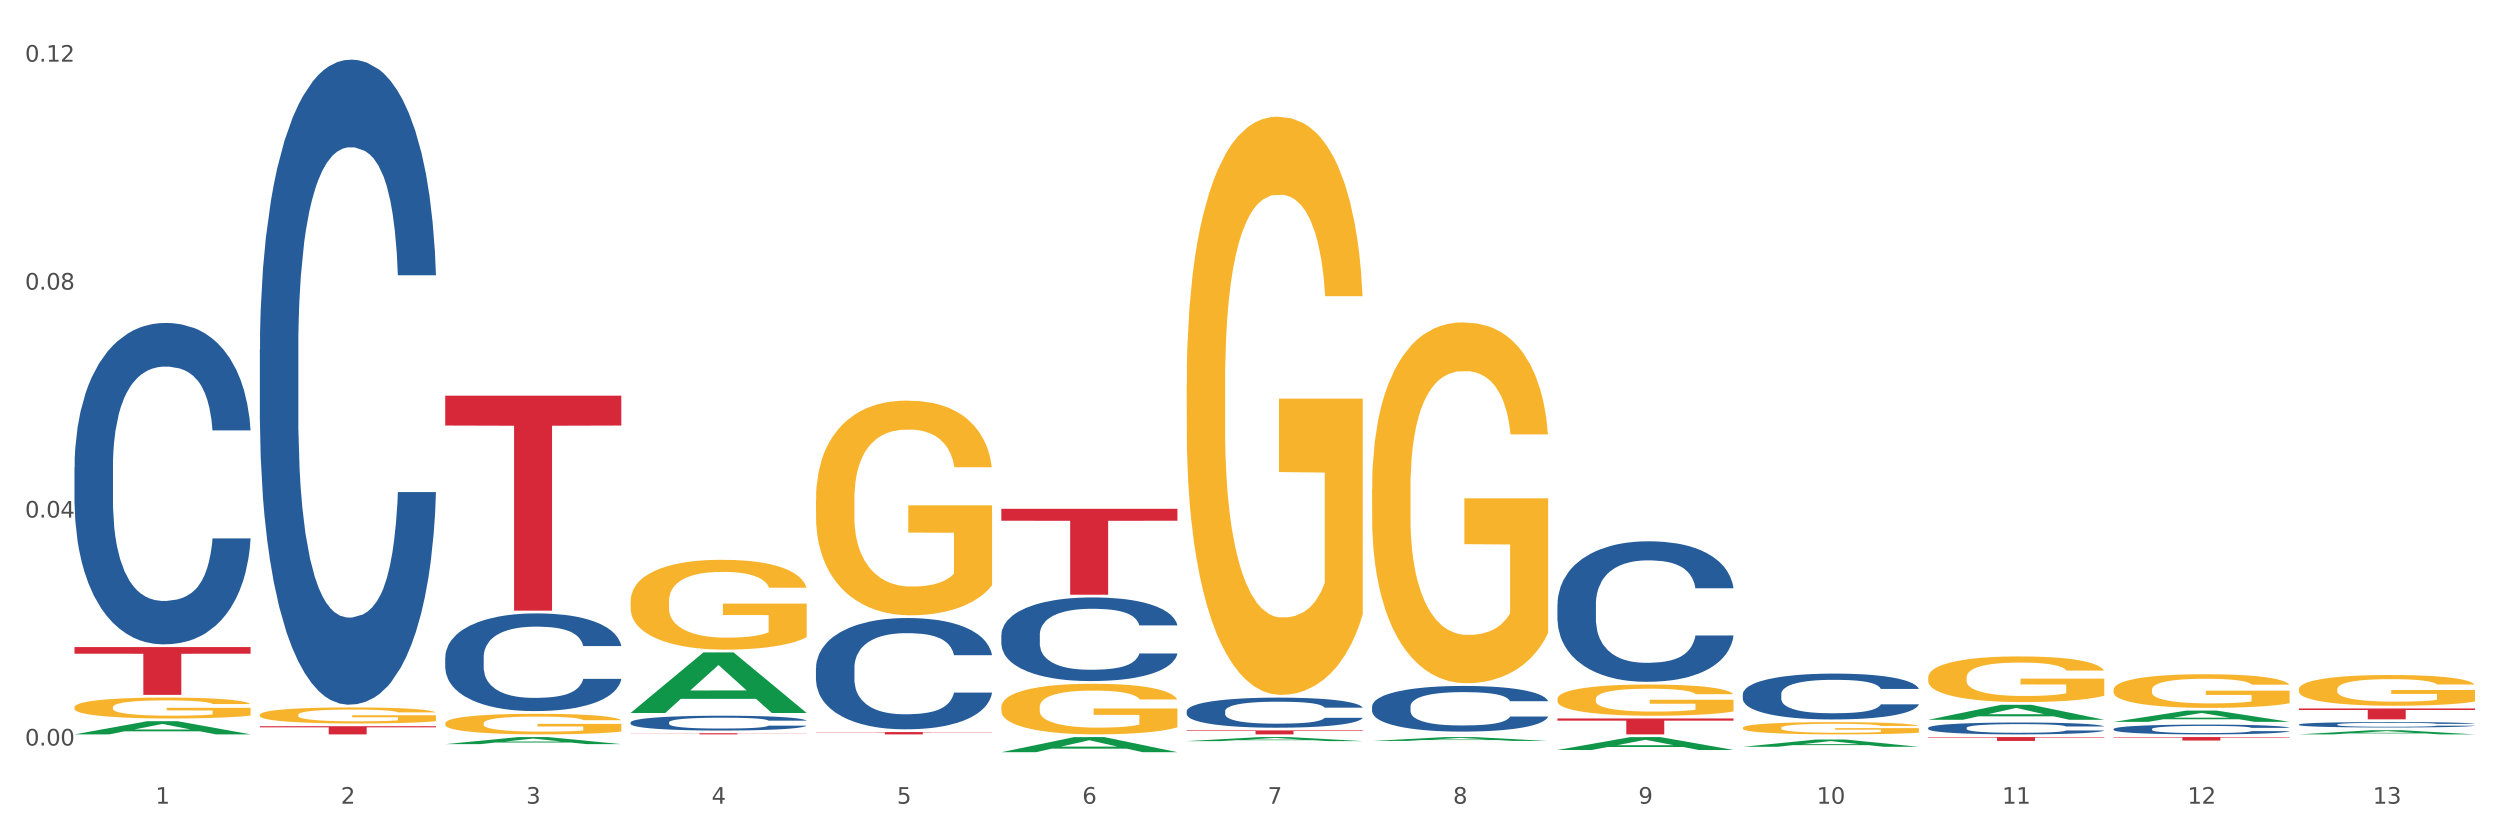
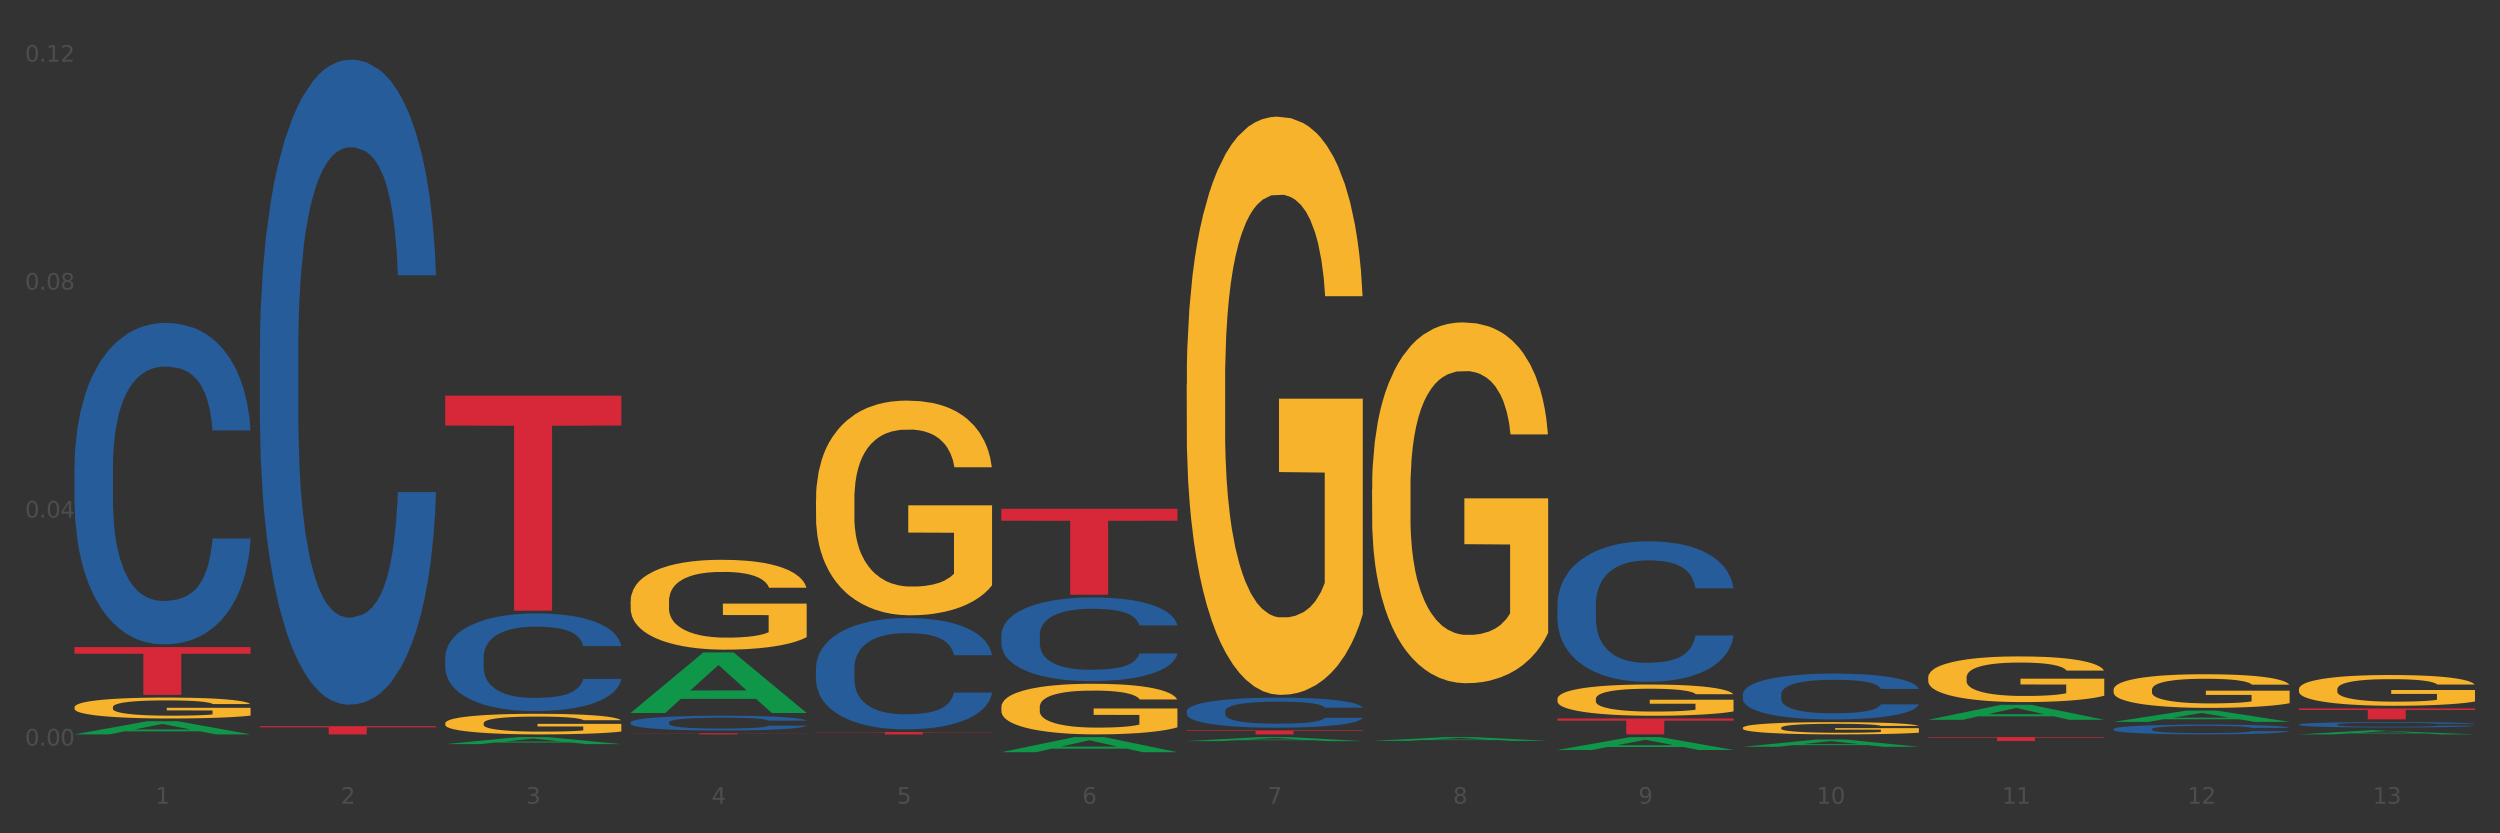
<svg xmlns="http://www.w3.org/2000/svg" xmlns:xlink="http://www.w3.org/1999/xlink" width="1080pt" height="360pt" viewBox="0 0 1080 360" version="1.1">
  <rect x="0" y="0" width="1080" height="360" fill="#333333" stroke="none" />
  <defs>
    <style type="text/css">*{stroke-linejoin: round; stroke-linecap: butt}</style>
  </defs>
  <g id="figure_1">
    <g id="patch_1">
-       <path d="M 0 360  L 1080 360  L 1080 0  L 0 0  z " style="fill: #ffffff; stroke: #ffffff; stroke-linejoin: miter" />
-     </g>
+       </g>
    <g id="axes_1">
      <g id="matplotlib.axis_1">
        <g id="xtick_1">
          <g id="text_1">
            <g style="fill: #4d4d4d" transform="translate(67.159 347.204) scale(0.096 -0.096)">
              <defs>
                <path id="DejaVuSans-31" d="M 794 531  L 1825 531  L 1825 4091  L 703 3866  L 703 4441  L 1819 4666  L 2450 4666  L 2450 531  L 3481 531  L 3481 0  L 794 0  L 794 531  z " transform="scale(0.016)" />
              </defs>
              <use xlink:href="#DejaVuSans-31" />
            </g>
          </g>
        </g>
        <g id="xtick_2">
          <g id="text_2">
            <g style="fill: #4d4d4d" transform="translate(147.238 347.204) scale(0.096 -0.096)">
              <defs>
                <path id="DejaVuSans-32" d="M 1228 531  L 3431 531  L 3431 0  L 469 0  L 469 531  Q 828 903 1448 1529  Q 2069 2156 2228 2338  Q 2531 2678 2651 2914  Q 2772 3150 2772 3378  Q 2772 3750 2511 3984  Q 2250 4219 1831 4219  Q 1534 4219 1204 4116  Q 875 4013 500 3803  L 500 4441  Q 881 4594 1212 4672  Q 1544 4750 1819 4750  Q 2544 4750 2975 4387  Q 3406 4025 3406 3419  Q 3406 3131 3298 2873  Q 3191 2616 2906 2266  Q 2828 2175 2409 1742  Q 1991 1309 1228 531  z " transform="scale(0.016)" />
              </defs>
              <use xlink:href="#DejaVuSans-32" />
            </g>
          </g>
        </g>
        <g id="xtick_3">
          <g id="text_3">
            <g style="fill: #4d4d4d" transform="translate(227.317 347.204) scale(0.096 -0.096)">
              <defs>
                <path id="DejaVuSans-33" d="M 2597 2516  Q 3050 2419 3304 2112  Q 3559 1806 3559 1356  Q 3559 666 3084 287  Q 2609 -91 1734 -91  Q 1441 -91 1130 -33  Q 819 25 488 141  L 488 750  Q 750 597 1062 519  Q 1375 441 1716 441  Q 2309 441 2620 675  Q 2931 909 2931 1356  Q 2931 1769 2642 2001  Q 2353 2234 1838 2234  L 1294 2234  L 1294 2753  L 1863 2753  Q 2328 2753 2575 2939  Q 2822 3125 2822 3475  Q 2822 3834 2567 4026  Q 2313 4219 1838 4219  Q 1578 4219 1281 4162  Q 984 4106 628 3988  L 628 4550  Q 988 4650 1302 4700  Q 1616 4750 1894 4750  Q 2613 4750 3031 4423  Q 3450 4097 3450 3541  Q 3450 3153 3228 2886  Q 3006 2619 2597 2516  z " transform="scale(0.016)" />
              </defs>
              <use xlink:href="#DejaVuSans-33" />
            </g>
          </g>
        </g>
        <g id="xtick_4">
          <g id="text_4">
            <g style="fill: #4d4d4d" transform="translate(307.396 347.204) scale(0.096 -0.096)">
              <defs>
                <path id="DejaVuSans-34" d="M 2419 4116  L 825 1625  L 2419 1625  L 2419 4116  z M 2253 4666  L 3047 4666  L 3047 1625  L 3713 1625  L 3713 1100  L 3047 1100  L 3047 0  L 2419 0  L 2419 1100  L 313 1100  L 313 1709  L 2253 4666  z " transform="scale(0.016)" />
              </defs>
              <use xlink:href="#DejaVuSans-34" />
            </g>
          </g>
        </g>
        <g id="xtick_5">
          <g id="text_5">
            <g style="fill: #4d4d4d" transform="translate(387.475 347.204) scale(0.096 -0.096)">
              <defs>
                <path id="DejaVuSans-35" d="M 691 4666  L 3169 4666  L 3169 4134  L 1269 4134  L 1269 2991  Q 1406 3038 1543 3061  Q 1681 3084 1819 3084  Q 2600 3084 3056 2656  Q 3513 2228 3513 1497  Q 3513 744 3044 326  Q 2575 -91 1722 -91  Q 1428 -91 1123 -41  Q 819 9 494 109  L 494 744  Q 775 591 1075 516  Q 1375 441 1709 441  Q 2250 441 2565 725  Q 2881 1009 2881 1497  Q 2881 1984 2565 2268  Q 2250 2553 1709 2553  Q 1456 2553 1204 2497  Q 953 2441 691 2322  L 691 4666  z " transform="scale(0.016)" />
              </defs>
              <use xlink:href="#DejaVuSans-35" />
            </g>
          </g>
        </g>
        <g id="xtick_6">
          <g id="text_6">
            <g style="fill: #4d4d4d" transform="translate(467.554 347.204) scale(0.096 -0.096)">
              <defs>
                <path id="DejaVuSans-36" d="M 2113 2584  Q 1688 2584 1439 2293  Q 1191 2003 1191 1497  Q 1191 994 1439 701  Q 1688 409 2113 409  Q 2538 409 2786 701  Q 3034 994 3034 1497  Q 3034 2003 2786 2293  Q 2538 2584 2113 2584  z M 3366 4563  L 3366 3988  Q 3128 4100 2886 4159  Q 2644 4219 2406 4219  Q 1781 4219 1451 3797  Q 1122 3375 1075 2522  Q 1259 2794 1537 2939  Q 1816 3084 2150 3084  Q 2853 3084 3261 2657  Q 3669 2231 3669 1497  Q 3669 778 3244 343  Q 2819 -91 2113 -91  Q 1303 -91 875 529  Q 447 1150 447 2328  Q 447 3434 972 4092  Q 1497 4750 2381 4750  Q 2619 4750 2861 4703  Q 3103 4656 3366 4563  z " transform="scale(0.016)" />
              </defs>
              <use xlink:href="#DejaVuSans-36" />
            </g>
          </g>
        </g>
        <g id="xtick_7">
          <g id="text_7">
            <g style="fill: #4d4d4d" transform="translate(547.634 347.204) scale(0.096 -0.096)">
              <defs>
                <path id="DejaVuSans-37" d="M 525 4666  L 3525 4666  L 3525 4397  L 1831 0  L 1172 0  L 2766 4134  L 525 4134  L 525 4666  z " transform="scale(0.016)" />
              </defs>
              <use xlink:href="#DejaVuSans-37" />
            </g>
          </g>
        </g>
        <g id="xtick_8">
          <g id="text_8">
            <g style="fill: #4d4d4d" transform="translate(627.713 347.204) scale(0.096 -0.096)">
              <defs>
                <path id="DejaVuSans-38" d="M 2034 2216  Q 1584 2216 1326 1975  Q 1069 1734 1069 1313  Q 1069 891 1326 650  Q 1584 409 2034 409  Q 2484 409 2743 651  Q 3003 894 3003 1313  Q 3003 1734 2745 1975  Q 2488 2216 2034 2216  z M 1403 2484  Q 997 2584 770 2862  Q 544 3141 544 3541  Q 544 4100 942 4425  Q 1341 4750 2034 4750  Q 2731 4750 3128 4425  Q 3525 4100 3525 3541  Q 3525 3141 3298 2862  Q 3072 2584 2669 2484  Q 3125 2378 3379 2068  Q 3634 1759 3634 1313  Q 3634 634 3220 271  Q 2806 -91 2034 -91  Q 1263 -91 848 271  Q 434 634 434 1313  Q 434 1759 690 2068  Q 947 2378 1403 2484  z M 1172 3481  Q 1172 3119 1398 2916  Q 1625 2713 2034 2713  Q 2441 2713 2670 2916  Q 2900 3119 2900 3481  Q 2900 3844 2670 4047  Q 2441 4250 2034 4250  Q 1625 4250 1398 4047  Q 1172 3844 1172 3481  z " transform="scale(0.016)" />
              </defs>
              <use xlink:href="#DejaVuSans-38" />
            </g>
          </g>
        </g>
        <g id="xtick_9">
          <g id="text_9">
            <g style="fill: #4d4d4d" transform="translate(707.792 347.204) scale(0.096 -0.096)">
              <defs>
                <path id="DejaVuSans-39" d="M 703 97  L 703 672  Q 941 559 1184 500  Q 1428 441 1663 441  Q 2288 441 2617 861  Q 2947 1281 2994 2138  Q 2813 1869 2534 1725  Q 2256 1581 1919 1581  Q 1219 1581 811 2004  Q 403 2428 403 3163  Q 403 3881 828 4315  Q 1253 4750 1959 4750  Q 2769 4750 3195 4129  Q 3622 3509 3622 2328  Q 3622 1225 3098 567  Q 2575 -91 1691 -91  Q 1453 -91 1209 -44  Q 966 3 703 97  z M 1959 2075  Q 2384 2075 2632 2365  Q 2881 2656 2881 3163  Q 2881 3666 2632 3958  Q 2384 4250 1959 4250  Q 1534 4250 1286 3958  Q 1038 3666 1038 3163  Q 1038 2656 1286 2365  Q 1534 2075 1959 2075  z " transform="scale(0.016)" />
              </defs>
              <use xlink:href="#DejaVuSans-39" />
            </g>
          </g>
        </g>
        <g id="xtick_10">
          <g id="text_10">
            <g style="fill: #4d4d4d" transform="translate(784.817 347.204) scale(0.096 -0.096)">
              <defs>
                <path id="DejaVuSans-30" d="M 2034 4250  Q 1547 4250 1301 3770  Q 1056 3291 1056 2328  Q 1056 1369 1301 889  Q 1547 409 2034 409  Q 2525 409 2770 889  Q 3016 1369 3016 2328  Q 3016 3291 2770 3770  Q 2525 4250 2034 4250  z M 2034 4750  Q 2819 4750 3233 4129  Q 3647 3509 3647 2328  Q 3647 1150 3233 529  Q 2819 -91 2034 -91  Q 1250 -91 836 529  Q 422 1150 422 2328  Q 422 3509 836 4129  Q 1250 4750 2034 4750  z " transform="scale(0.016)" />
              </defs>
              <use xlink:href="#DejaVuSans-31" />
              <use xlink:href="#DejaVuSans-30" transform="translate(63.623 0)" />
            </g>
          </g>
        </g>
        <g id="xtick_11">
          <g id="text_11">
            <g style="fill: #4d4d4d" transform="translate(864.896 347.204) scale(0.096 -0.096)">
              <use xlink:href="#DejaVuSans-31" />
              <use xlink:href="#DejaVuSans-31" transform="translate(63.623 0)" />
            </g>
          </g>
        </g>
        <g id="xtick_12">
          <g id="text_12">
            <g style="fill: #4d4d4d" transform="translate(944.975 347.204) scale(0.096 -0.096)">
              <use xlink:href="#DejaVuSans-31" />
              <use xlink:href="#DejaVuSans-32" transform="translate(63.623 0)" />
            </g>
          </g>
        </g>
        <g id="xtick_13">
          <g id="text_13">
            <g style="fill: #4d4d4d" transform="translate(1025.054 347.204) scale(0.096 -0.096)">
              <use xlink:href="#DejaVuSans-31" />
              <use xlink:href="#DejaVuSans-33" transform="translate(63.623 0)" />
            </g>
          </g>
        </g>
        <g id="xtick_14" />
        <g id="xtick_15" />
        <g id="xtick_16" />
        <g id="xtick_17" />
        <g id="xtick_18" />
        <g id="xtick_19" />
        <g id="xtick_20" />
        <g id="xtick_21" />
        <g id="xtick_22" />
        <g id="xtick_23" />
        <g id="xtick_24" />
        <g id="xtick_25" />
      </g>
      <g id="matplotlib.axis_2">
        <g id="ytick_1">
          <g id="text_14">
            <g style="fill: #4d4d4d" transform="translate(10.8 322.071) scale(0.096 -0.096)">
              <defs>
                <path id="DejaVuSans-2e" d="M 684 794  L 1344 794  L 1344 0  L 684 0  L 684 794  z " transform="scale(0.016)" />
              </defs>
              <use xlink:href="#DejaVuSans-30" />
              <use xlink:href="#DejaVuSans-2e" transform="translate(63.623 0)" />
              <use xlink:href="#DejaVuSans-30" transform="translate(95.41 0)" />
              <use xlink:href="#DejaVuSans-30" transform="translate(159.033 0)" />
            </g>
          </g>
        </g>
        <g id="ytick_2">
          <g id="text_15">
            <g style="fill: #4d4d4d" transform="translate(10.8 223.593) scale(0.096 -0.096)">
              <use xlink:href="#DejaVuSans-30" />
              <use xlink:href="#DejaVuSans-2e" transform="translate(63.623 0)" />
              <use xlink:href="#DejaVuSans-30" transform="translate(95.41 0)" />
              <use xlink:href="#DejaVuSans-34" transform="translate(159.033 0)" />
            </g>
          </g>
        </g>
        <g id="ytick_3">
          <g id="text_16">
            <g style="fill: #4d4d4d" transform="translate(10.8 125.114) scale(0.096 -0.096)">
              <use xlink:href="#DejaVuSans-30" />
              <use xlink:href="#DejaVuSans-2e" transform="translate(63.623 0)" />
              <use xlink:href="#DejaVuSans-30" transform="translate(95.41 0)" />
              <use xlink:href="#DejaVuSans-38" transform="translate(159.033 0)" />
            </g>
          </g>
        </g>
        <g id="ytick_4">
          <g id="text_17">
            <g style="fill: #4d4d4d" transform="translate(10.8 26.636) scale(0.096 -0.096)">
              <use xlink:href="#DejaVuSans-30" />
              <use xlink:href="#DejaVuSans-2e" transform="translate(63.623 0)" />
              <use xlink:href="#DejaVuSans-31" transform="translate(95.41 0)" />
              <use xlink:href="#DejaVuSans-32" transform="translate(159.033 0)" />
            </g>
          </g>
        </g>
        <g id="ytick_5" />
        <g id="ytick_6" />
        <g id="ytick_7" />
      </g>
      <g id="PolyCollection_1">
        <path d="M 32.175 317.242  L 32.253 317.237  L 63.625 311.556  L 76.644 311.55  L 108.25 317.253  L 93.192 317.253  L 86.369 315.925  L 53.978 315.925  L 53.743 315.947  L 47.155 317.253  L 32.175 317.253  L 32.175 317.242  L 58.056 315.133  L 82.291 315.127  L 70.291 312.766  L 70.134 312.755  L 69.977 312.771  L 57.978 315.127  L 58.056 315.133  L 32.175 317.242  z " clip-path="url(#p98a9efd50a)" style="fill: #109648" />
        <path d="M 352.492 288.59  L 352.582 288.546  L 352.582 287.317  L 352.851 285.648  L 353.84 282.574  L 355.099 280.247  L 357.258 277.524  L 358.427 276.383  L 359.955 275.109  L 363.103 273.045  L 366.699 271.289  L 369.217 270.323  L 371.106 269.708  L 375.332 268.61  L 377.76 268.127  L 380.278 267.732  L 382.436 267.469  L 386.033 267.161  L 388.911 267.03  L 392.238 266.986  L 395.025 267.03  L 398.712 267.205  L 404.108 267.732  L 406.176 268.039  L 408.963 268.566  L 411.841 269.269  L 414.179 269.972  L 416.877 270.982  L 419.664 272.299  L 422.362 273.968  L 424.25 275.505  L 425.779 277.129  L 427.128 279.105  L 428.117 281.257  L 428.567 283.057  L 412.111 283.057  L 411.661 281.433  L 410.762 279.676  L 409.863 278.491  L 408.874 277.524  L 407.345 276.427  L 405.996 275.724  L 403.748 274.89  L 401.68 274.363  L 399.971 274.055  L 397.903 273.792  L 393.497 273.529  L 390.349 273.529  L 388.371 273.616  L 385.943 273.836  L 383.875 274.143  L 381.447 274.67  L 379.559 275.241  L 377.67 275.988  L 376.591 276.515  L 374.972 277.481  L 373.893 278.271  L 372.455 279.632  L 371.645 280.598  L 370.207 283.101  L 369.577 284.946  L 369.307 286.219  L 369.127 287.624  L 369.127 294.475  L 369.667 297.548  L 370.117 298.866  L 370.836 300.359  L 372.185 302.291  L 374.163 304.179  L 376.231 305.54  L 377.94 306.375  L 379.559 306.989  L 381.177 307.473  L 383.155 307.912  L 384.774 308.175  L 387.202 308.439  L 390.08 308.57  L 392.328 308.57  L 396.914 308.351  L 398.982 308.131  L 400.96 307.824  L 403.118 307.341  L 404.827 306.814  L 405.816 306.419  L 407.435 305.584  L 408.694 304.706  L 409.773 303.696  L 410.492 302.818  L 411.302 301.5  L 411.931 300.007  L 412.111 299.217  L 428.567 299.217  L 428.207 300.798  L 427.578 302.335  L 426.319 304.399  L 425.33 305.584  L 423.801 307.033  L 422.182 308.263  L 419.934 309.624  L 417.866 310.634  L 415.708 311.512  L 413.37 312.303  L 409.143 313.401  L 407.615 313.708  L 404.377 314.235  L 401.86 314.542  L 398.173 314.85  L 394.396 315.025  L 390.439 315.069  L 386.932 314.981  L 383.066 314.718  L 380.638 314.455  L 377.94 314.059  L 374.793 313.445  L 371.825 312.698  L 369.038 311.82  L 366.43 310.81  L 364.002 309.668  L 360.854 307.78  L 358.516 305.936  L 356.808 304.223  L 355.639 302.774  L 354.47 300.93  L 353.84 299.656  L 352.851 296.582  L 352.492 293.728  L 352.492 288.59  z " clip-path="url(#p98a9efd50a)" style="fill: #255c99" />
        <path d="M 272.412 312.065  L 272.502 312.059  L 272.502 311.895  L 272.772 311.673  L 273.761 311.263  L 275.02 310.953  L 277.178 310.591  L 278.347 310.438  L 279.876 310.269  L 283.023 309.994  L 286.62 309.76  L 289.138 309.631  L 291.027 309.549  L 295.253 309.403  L 297.681 309.338  L 300.199 309.286  L 302.357 309.251  L 305.954 309.21  L 308.831 309.192  L 312.159 309.186  L 314.946 309.192  L 318.633 309.216  L 324.028 309.286  L 326.097 309.327  L 328.884 309.397  L 331.762 309.491  L 334.1 309.584  L 336.798 309.719  L 339.585 309.894  L 342.283 310.117  L 344.171 310.321  L 345.7 310.538  L 347.049 310.801  L 348.038 311.088  L 348.488 311.328  L 332.032 311.328  L 331.582 311.111  L 330.683 310.877  L 329.784 310.719  L 328.794 310.591  L 327.266 310.444  L 325.917 310.351  L 323.669 310.239  L 321.601 310.169  L 319.892 310.128  L 317.824 310.093  L 313.418 310.058  L 310.27 310.058  L 308.292 310.07  L 305.864 310.099  L 303.796 310.14  L 301.368 310.21  L 299.479 310.286  L 297.591 310.386  L 296.512 310.456  L 294.893 310.585  L 293.814 310.69  L 292.375 310.871  L 291.566 311  L 290.127 311.334  L 289.498 311.579  L 289.228 311.749  L 289.048 311.936  L 289.048 312.849  L 289.588 313.258  L 290.037 313.434  L 290.757 313.633  L 292.106 313.89  L 294.084 314.142  L 296.152 314.323  L 297.861 314.434  L 299.479 314.516  L 301.098 314.581  L 303.076 314.639  L 304.695 314.674  L 307.123 314.709  L 310 314.727  L 312.249 314.727  L 316.835 314.698  L 318.903 314.668  L 320.881 314.627  L 323.039 314.563  L 324.748 314.493  L 325.737 314.44  L 327.356 314.329  L 328.615 314.212  L 329.694 314.077  L 330.413 313.96  L 331.222 313.785  L 331.852 313.586  L 332.032 313.481  L 348.488 313.481  L 348.128 313.691  L 347.498 313.896  L 346.24 314.171  L 345.25 314.329  L 343.722 314.522  L 342.103 314.686  L 339.855 314.867  L 337.787 315.002  L 335.629 315.119  L 333.291 315.224  L 329.064 315.37  L 327.535 315.411  L 324.298 315.482  L 321.78 315.523  L 318.094 315.564  L 314.317 315.587  L 310.36 315.593  L 306.853 315.581  L 302.986 315.546  L 300.558 315.511  L 297.861 315.458  L 294.713 315.376  L 291.746 315.277  L 288.958 315.16  L 286.351 315.025  L 283.923 314.873  L 280.775 314.622  L 278.437 314.376  L 276.729 314.148  L 275.56 313.955  L 274.391 313.709  L 273.761 313.539  L 272.772 313.13  L 272.412 312.749  L 272.412 312.065  z " clip-path="url(#p98a9efd50a)" style="fill: #255c99" />
        <path d="M 192.333 283.948  L 192.423 283.909  L 192.423 282.83  L 192.693 281.365  L 193.682 278.667  L 194.941 276.624  L 197.099 274.234  L 198.268 273.232  L 199.797 272.114  L 202.944 270.302  L 206.541 268.761  L 209.059 267.912  L 210.947 267.373  L 215.174 266.409  L 217.602 265.985  L 220.12 265.638  L 222.278 265.407  L 225.875 265.137  L 228.752 265.021  L 232.079 264.983  L 234.867 265.021  L 238.554 265.176  L 243.949 265.638  L 246.018 265.908  L 248.805 266.371  L 251.683 266.987  L 254.021 267.604  L 256.718 268.491  L 259.506 269.647  L 262.204 271.112  L 264.092 272.461  L 265.621 273.887  L 266.97 275.622  L 267.959 277.511  L 268.408 279.091  L 251.953 279.091  L 251.503 277.665  L 250.604 276.123  L 249.704 275.082  L 248.715 274.234  L 247.187 273.27  L 245.838 272.654  L 243.59 271.921  L 241.521 271.459  L 239.813 271.189  L 237.745 270.958  L 233.338 270.726  L 230.191 270.726  L 228.213 270.803  L 225.785 270.996  L 223.717 271.266  L 221.289 271.729  L 219.4 272.23  L 217.512 272.885  L 216.433 273.348  L 214.814 274.196  L 213.735 274.889  L 212.296 276.084  L 211.487 276.932  L 210.048 279.13  L 209.419 280.749  L 209.149 281.866  L 208.969 283.1  L 208.969 289.113  L 209.509 291.811  L 209.958 292.968  L 210.678 294.278  L 212.027 295.975  L 214.005 297.632  L 216.073 298.827  L 217.782 299.559  L 219.4 300.099  L 221.019 300.523  L 222.997 300.909  L 224.616 301.14  L 227.044 301.371  L 229.921 301.487  L 232.169 301.487  L 236.755 301.294  L 238.824 301.101  L 240.802 300.831  L 242.96 300.407  L 244.669 299.945  L 245.658 299.598  L 247.276 298.866  L 248.535 298.095  L 249.615 297.208  L 250.334 296.437  L 251.143 295.281  L 251.773 293.97  L 251.953 293.276  L 268.408 293.276  L 268.049 294.664  L 267.419 296.013  L 266.16 297.825  L 265.171 298.866  L 263.643 300.138  L 262.024 301.217  L 259.776 302.412  L 257.708 303.298  L 255.549 304.069  L 253.211 304.763  L 248.985 305.727  L 247.456 305.997  L 244.219 306.459  L 241.701 306.729  L 238.014 306.999  L 234.238 307.153  L 230.281 307.192  L 226.774 307.115  L 222.907 306.883  L 220.479 306.652  L 217.782 306.305  L 214.634 305.765  L 211.667 305.11  L 208.879 304.339  L 206.271 303.453  L 203.843 302.45  L 200.696 300.793  L 198.358 299.174  L 196.65 297.671  L 195.481 296.399  L 194.312 294.78  L 193.682 293.662  L 192.693 290.963  L 192.333 288.458  L 192.333 283.948  z " clip-path="url(#p98a9efd50a)" style="fill: #255c99" />
        <path d="M 112.254 150.974  L 112.344 150.72  L 112.344 143.594  L 112.614 133.923  L 113.603 116.108  L 114.862 102.619  L 117.02 86.84  L 118.189 80.223  L 119.718 72.842  L 122.865 60.881  L 126.462 50.701  L 128.98 45.102  L 130.868 41.539  L 135.095 35.176  L 137.523 32.377  L 140.04 30.086  L 142.199 28.559  L 145.796 26.778  L 148.673 26.014  L 152 25.759  L 154.788 26.014  L 158.475 27.032  L 163.87 30.086  L 165.938 31.868  L 168.726 34.922  L 171.604 38.994  L 173.942 43.066  L 176.639 48.919  L 179.427 56.554  L 182.125 66.225  L 184.013 75.133  L 185.542 84.549  L 186.891 96.002  L 187.88 108.473  L 188.329 118.907  L 171.873 118.907  L 171.424 109.491  L 170.525 99.31  L 169.625 92.439  L 168.636 86.84  L 167.107 80.477  L 165.759 76.405  L 163.51 71.57  L 161.442 68.516  L 159.734 66.734  L 157.665 65.207  L 153.259 63.68  L 150.112 63.68  L 148.134 64.189  L 145.706 65.462  L 143.637 67.243  L 141.209 70.297  L 139.321 73.606  L 137.433 77.932  L 136.354 80.986  L 134.735 86.585  L 133.656 91.166  L 132.217 99.056  L 131.408 104.655  L 129.969 119.162  L 129.34 129.851  L 129.07 137.231  L 128.89 145.375  L 128.89 185.077  L 129.43 202.893  L 129.879 210.528  L 130.599 219.181  L 131.947 230.379  L 133.926 241.322  L 135.994 249.212  L 137.702 254.047  L 139.321 257.61  L 140.94 260.41  L 142.918 262.955  L 144.537 264.482  L 146.965 266.009  L 149.842 266.772  L 152.09 266.772  L 156.676 265.5  L 158.745 264.227  L 160.723 262.446  L 162.881 259.646  L 164.59 256.592  L 165.579 254.302  L 167.197 249.466  L 168.456 244.376  L 169.535 238.523  L 170.255 233.433  L 171.064 225.798  L 171.694 217.145  L 171.873 212.564  L 188.329 212.564  L 187.97 221.726  L 187.34 230.633  L 186.081 242.595  L 185.092 249.466  L 183.563 257.865  L 181.945 264.991  L 179.697 272.88  L 177.628 278.734  L 175.47 283.824  L 173.132 288.405  L 168.906 294.768  L 167.377 296.549  L 164.14 299.603  L 161.622 301.385  L 157.935 303.166  L 154.158 304.184  L 150.202 304.439  L 146.695 303.93  L 142.828 302.403  L 140.4 300.876  L 137.702 298.585  L 134.555 295.022  L 131.588 290.696  L 128.8 285.606  L 126.192 279.752  L 123.764 273.135  L 120.617 262.191  L 118.279 251.502  L 116.57 241.577  L 115.401 233.178  L 114.232 222.489  L 113.603 215.109  L 112.614 197.294  L 112.254 180.751  L 112.254 150.974  z " clip-path="url(#p98a9efd50a)" style="fill: #255c99" />
        <path d="M 32.175 201.901  L 32.265 201.774  L 32.265 198.223  L 32.535 193.404  L 33.524 184.527  L 34.783 177.806  L 36.941 169.943  L 38.11 166.646  L 39.639 162.968  L 42.786 157.008  L 46.383 151.935  L 48.901 149.145  L 50.789 147.369  L 55.016 144.199  L 57.443 142.804  L 59.961 141.663  L 62.119 140.902  L 65.716 140.014  L 68.594 139.634  L 71.921 139.507  L 74.709 139.634  L 78.396 140.141  L 83.791 141.663  L 85.859 142.55  L 88.647 144.072  L 91.524 146.101  L 93.862 148.13  L 96.56 151.047  L 99.348 154.852  L 102.045 159.671  L 103.934 164.109  L 105.463 168.802  L 106.811 174.508  L 107.801 180.722  L 108.25 185.922  L 91.794 185.922  L 91.345 181.23  L 90.445 176.157  L 89.546 172.733  L 88.557 169.943  L 87.028 166.772  L 85.679 164.743  L 83.431 162.334  L 81.363 160.812  L 79.655 159.924  L 77.586 159.163  L 73.18 158.403  L 70.033 158.403  L 68.054 158.656  L 65.627 159.29  L 63.558 160.178  L 61.13 161.7  L 59.242 163.348  L 57.354 165.504  L 56.274 167.026  L 54.656 169.816  L 53.577 172.099  L 52.138 176.03  L 51.329 178.82  L 49.89 186.049  L 49.26 191.375  L 48.991 195.053  L 48.811 199.111  L 48.811 218.894  L 49.35 227.772  L 49.8 231.576  L 50.519 235.888  L 51.868 241.468  L 53.847 246.921  L 55.915 250.852  L 57.623 253.262  L 59.242 255.037  L 60.861 256.432  L 62.839 257.701  L 64.457 258.461  L 66.885 259.222  L 69.763 259.603  L 72.011 259.603  L 76.597 258.969  L 78.665 258.335  L 80.644 257.447  L 82.802 256.052  L 84.51 254.53  L 85.5 253.389  L 87.118 250.979  L 88.377 248.443  L 89.456 245.526  L 90.176 242.99  L 90.985 239.185  L 91.614 234.873  L 91.794 232.591  L 108.25 232.591  L 107.89 237.156  L 107.261 241.595  L 106.002 247.555  L 105.013 250.979  L 103.484 255.164  L 101.866 258.715  L 99.618 262.646  L 97.549 265.563  L 95.391 268.1  L 93.053 270.382  L 88.827 273.553  L 87.298 274.44  L 84.061 275.962  L 81.543 276.85  L 77.856 277.738  L 74.079 278.245  L 70.123 278.372  L 66.616 278.118  L 62.749 277.357  L 60.321 276.596  L 57.623 275.455  L 54.476 273.68  L 51.509 271.524  L 48.721 268.987  L 46.113 266.071  L 43.685 262.773  L 40.538 257.32  L 38.2 251.994  L 36.491 247.048  L 35.322 242.863  L 34.153 237.537  L 33.524 233.859  L 32.535 224.982  L 32.175 216.739  L 32.175 201.901  z " clip-path="url(#p98a9efd50a)" style="fill: #255c99" />
        <path d="M 32.175 279.542  L 108.25 279.542  L 108.25 282.411  L 78.325 282.43  L 78.325 300.185  L 61.92 300.185  L 61.92 282.43  L 32.175 282.411  L 32.175 279.562  L 32.175 279.542  z " clip-path="url(#p98a9efd50a)" style="fill: #d62839" />
        <path d="M 112.254 313.706  L 188.329 313.706  L 188.329 314.199  L 158.404 314.202  L 158.404 317.253  L 141.999 317.253  L 141.999 314.202  L 112.254 314.199  L 112.254 313.709  L 112.254 313.706  z " clip-path="url(#p98a9efd50a)" style="fill: #d62839" />
        <path d="M 192.333 170.926  L 268.408 170.926  L 268.408 183.834  L 238.483 183.922  L 238.483 263.812  L 222.078 263.812  L 222.078 183.922  L 192.333 183.834  L 192.333 171.014  L 192.333 170.926  z " clip-path="url(#p98a9efd50a)" style="fill: #d62839" />
        <path d="M 272.412 316.763  L 348.488 316.763  L 348.488 316.831  L 318.562 316.832  L 318.562 317.253  L 302.157 317.253  L 302.157 316.832  L 272.412 316.831  L 272.412 316.764  L 272.412 316.763  z " clip-path="url(#p98a9efd50a)" style="fill: #d62839" />
        <path d="M 352.492 316.24  L 428.567 316.24  L 428.567 316.381  L 398.641 316.382  L 398.641 317.253  L 382.237 317.253  L 382.237 316.382  L 352.492 316.381  L 352.492 316.241  L 352.492 316.24  z " clip-path="url(#p98a9efd50a)" style="fill: #d62839" />
        <path d="M 432.571 219.795  L 508.646 219.795  L 508.646 224.954  L 478.721 224.989  L 478.721 256.919  L 462.316 256.919  L 462.316 224.989  L 432.571 224.954  L 432.571 219.83  L 432.571 219.795  z " clip-path="url(#p98a9efd50a)" style="fill: #d62839" />
        <path d="M 512.65 315.543  L 588.725 315.543  L 588.725 315.781  L 558.8 315.782  L 558.8 317.253  L 542.395 317.253  L 542.395 315.782  L 512.65 315.781  L 512.65 315.545  L 512.65 315.543  z " clip-path="url(#p98a9efd50a)" style="fill: #d62839" />
        <path d="M 592.729 317.227  L 668.804 317.227  L 668.804 317.23  L 638.879 317.23  L 638.879 317.253  L 622.474 317.253  L 622.474 317.23  L 592.729 317.23  L 592.729 317.227  L 592.729 317.227  z " clip-path="url(#p98a9efd50a)" style="fill: #d62839" />
        <path d="M 672.808 310.376  L 748.883 310.376  L 748.883 311.331  L 718.958 311.338  L 718.958 317.253  L 702.553 317.253  L 702.553 311.338  L 672.808 311.331  L 672.808 310.382  L 672.808 310.376  z " clip-path="url(#p98a9efd50a)" style="fill: #d62839" />
        <path d="M 832.967 318.424  L 909.042 318.424  L 909.042 318.655  L 879.116 318.657  L 879.116 320.088  L 862.712 320.088  L 862.712 318.657  L 832.967 318.655  L 832.967 318.425  L 832.967 318.424  z " clip-path="url(#p98a9efd50a)" style="fill: #d62839" />
        <path d="M 432.571 274.324  L 432.661 274.291  L 432.661 273.367  L 432.93 272.113  L 433.92 269.804  L 435.179 268.055  L 437.337 266.009  L 438.506 265.151  L 440.034 264.194  L 443.182 262.643  L 446.779 261.324  L 449.297 260.598  L 451.185 260.136  L 455.411 259.311  L 457.839 258.948  L 460.357 258.651  L 462.515 258.453  L 466.112 258.222  L 468.99 258.123  L 472.317 258.09  L 475.105 258.123  L 478.791 258.255  L 484.187 258.651  L 486.255 258.882  L 489.043 259.278  L 491.92 259.806  L 494.258 260.334  L 496.956 261.093  L 499.744 262.082  L 502.441 263.336  L 504.33 264.491  L 505.858 265.712  L 507.207 267.197  L 508.196 268.814  L 508.646 270.167  L 492.19 270.167  L 491.74 268.946  L 490.841 267.626  L 489.942 266.735  L 488.953 266.009  L 487.424 265.184  L 486.075 264.656  L 483.827 264.029  L 481.759 263.633  L 480.05 263.402  L 477.982 263.204  L 473.576 263.006  L 470.429 263.006  L 468.45 263.072  L 466.022 263.237  L 463.954 263.468  L 461.526 263.864  L 459.638 264.293  L 457.749 264.854  L 456.67 265.25  L 455.052 265.976  L 453.973 266.57  L 452.534 267.593  L 451.724 268.319  L 450.286 270.2  L 449.656 271.585  L 449.386 272.542  L 449.207 273.598  L 449.207 278.745  L 449.746 281.055  L 450.196 282.045  L 450.915 283.167  L 452.264 284.619  L 454.242 286.038  L 456.311 287.06  L 458.019 287.687  L 459.638 288.149  L 461.256 288.512  L 463.235 288.842  L 464.853 289.04  L 467.281 289.238  L 470.159 289.337  L 472.407 289.337  L 476.993 289.172  L 479.061 289.007  L 481.039 288.776  L 483.198 288.413  L 484.906 288.017  L 485.895 287.72  L 487.514 287.093  L 488.773 286.434  L 489.852 285.675  L 490.571 285.015  L 491.381 284.025  L 492.01 282.903  L 492.19 282.309  L 508.646 282.309  L 508.286 283.497  L 507.657 284.652  L 506.398 286.203  L 505.409 287.093  L 503.88 288.182  L 502.261 289.106  L 500.013 290.129  L 497.945 290.888  L 495.787 291.548  L 493.449 292.142  L 489.222 292.967  L 487.694 293.198  L 484.457 293.594  L 481.939 293.825  L 478.252 294.056  L 474.475 294.188  L 470.518 294.221  L 467.011 294.155  L 463.145 293.957  L 460.717 293.759  L 458.019 293.462  L 454.872 293  L 451.904 292.439  L 449.117 291.779  L 446.509 291.02  L 444.081 290.162  L 440.934 288.743  L 438.596 287.357  L 436.887 286.071  L 435.718 284.982  L 434.549 283.596  L 433.92 282.639  L 432.93 280.329  L 432.571 278.185  L 432.571 274.324  z " clip-path="url(#p98a9efd50a)" style="fill: #255c99" />
        <path d="M 512.65 307.214  L 512.74 307.203  L 512.74 306.87  L 513.01 306.419  L 513.999 305.588  L 515.258 304.959  L 517.416 304.223  L 518.585 303.914  L 520.114 303.57  L 523.261 303.012  L 526.858 302.537  L 529.376 302.276  L 531.264 302.11  L 535.49 301.813  L 537.918 301.683  L 540.436 301.576  L 542.594 301.505  L 546.191 301.422  L 549.069 301.386  L 552.396 301.374  L 555.184 301.386  L 558.871 301.434  L 564.266 301.576  L 566.334 301.659  L 569.122 301.802  L 571.999 301.991  L 574.337 302.181  L 577.035 302.454  L 579.823 302.81  L 582.52 303.262  L 584.409 303.677  L 585.937 304.116  L 587.286 304.65  L 588.275 305.232  L 588.725 305.719  L 572.269 305.719  L 571.819 305.28  L 570.92 304.805  L 570.021 304.484  L 569.032 304.223  L 567.503 303.926  L 566.154 303.736  L 563.906 303.511  L 561.838 303.368  L 560.129 303.285  L 558.061 303.214  L 553.655 303.143  L 550.508 303.143  L 548.529 303.167  L 546.101 303.226  L 544.033 303.309  L 541.605 303.452  L 539.717 303.606  L 537.828 303.808  L 536.749 303.95  L 535.131 304.211  L 534.052 304.425  L 532.613 304.793  L 531.804 305.054  L 530.365 305.731  L 529.735 306.229  L 529.466 306.573  L 529.286 306.953  L 529.286 308.805  L 529.825 309.636  L 530.275 309.992  L 530.994 310.396  L 532.343 310.918  L 534.321 311.428  L 536.39 311.796  L 538.098 312.022  L 539.717 312.188  L 541.335 312.319  L 543.314 312.437  L 544.932 312.509  L 547.36 312.58  L 550.238 312.616  L 552.486 312.616  L 557.072 312.556  L 559.14 312.497  L 561.119 312.414  L 563.277 312.283  L 564.985 312.141  L 565.974 312.034  L 567.593 311.808  L 568.852 311.571  L 569.931 311.298  L 570.65 311.061  L 571.46 310.704  L 572.089 310.301  L 572.269 310.087  L 588.725 310.087  L 588.365 310.514  L 587.736 310.93  L 586.477 311.488  L 585.488 311.808  L 583.959 312.2  L 582.341 312.532  L 580.092 312.9  L 578.024 313.173  L 575.866 313.411  L 573.528 313.625  L 569.302 313.921  L 567.773 314.004  L 564.536 314.147  L 562.018 314.23  L 558.331 314.313  L 554.554 314.361  L 550.598 314.372  L 547.091 314.349  L 543.224 314.277  L 540.796 314.206  L 538.098 314.099  L 534.951 313.933  L 531.983 313.731  L 529.196 313.494  L 526.588 313.221  L 524.16 312.912  L 521.013 312.402  L 518.675 311.903  L 516.966 311.44  L 515.797 311.049  L 514.628 310.55  L 513.999 310.206  L 513.01 309.375  L 512.65 308.603  L 512.65 307.214  z " clip-path="url(#p98a9efd50a)" style="fill: #255c99" />
-         <path d="M 592.729 305.192  L 592.819 305.174  L 592.819 304.669  L 593.089 303.985  L 594.078 302.723  L 595.337 301.768  L 597.495 300.651  L 598.664 300.183  L 600.193 299.66  L 603.34 298.814  L 606.937 298.093  L 609.455 297.697  L 611.343 297.444  L 615.57 296.994  L 617.998 296.796  L 620.515 296.634  L 622.674 296.525  L 626.27 296.399  L 629.148 296.345  L 632.475 296.327  L 635.263 296.345  L 638.95 296.417  L 644.345 296.634  L 646.413 296.76  L 649.201 296.976  L 652.078 297.264  L 654.417 297.552  L 657.114 297.967  L 659.902 298.507  L 662.6 299.192  L 664.488 299.823  L 666.017 300.489  L 667.365 301.3  L 668.355 302.183  L 668.804 302.922  L 652.348 302.922  L 651.899 302.255  L 650.999 301.534  L 650.1 301.048  L 649.111 300.651  L 647.582 300.201  L 646.233 299.913  L 643.985 299.57  L 641.917 299.354  L 640.209 299.228  L 638.14 299.12  L 633.734 299.012  L 630.587 299.012  L 628.608 299.048  L 626.181 299.138  L 624.112 299.264  L 621.684 299.48  L 619.796 299.714  L 617.908 300.021  L 616.829 300.237  L 615.21 300.633  L 614.131 300.958  L 612.692 301.516  L 611.883 301.913  L 610.444 302.94  L 609.814 303.696  L 609.545 304.219  L 609.365 304.795  L 609.365 307.606  L 609.904 308.867  L 610.354 309.408  L 611.073 310.02  L 612.422 310.813  L 614.401 311.588  L 616.469 312.146  L 618.177 312.489  L 619.796 312.741  L 621.415 312.939  L 623.393 313.119  L 625.012 313.227  L 627.439 313.335  L 630.317 313.389  L 632.565 313.389  L 637.151 313.299  L 639.219 313.209  L 641.198 313.083  L 643.356 312.885  L 645.064 312.669  L 646.054 312.507  L 647.672 312.164  L 648.931 311.804  L 650.01 311.39  L 650.73 311.029  L 651.539 310.489  L 652.168 309.876  L 652.348 309.552  L 668.804 309.552  L 668.445 310.2  L 667.815 310.831  L 666.556 311.678  L 665.567 312.164  L 664.038 312.759  L 662.42 313.263  L 660.172 313.822  L 658.103 314.236  L 655.945 314.597  L 653.607 314.921  L 649.381 315.371  L 647.852 315.497  L 644.615 315.714  L 642.097 315.84  L 638.41 315.966  L 634.633 316.038  L 630.677 316.056  L 627.17 316.02  L 623.303 315.912  L 620.875 315.804  L 618.177 315.642  L 615.03 315.389  L 612.063 315.083  L 609.275 314.723  L 606.667 314.308  L 604.239 313.84  L 601.092 313.065  L 598.754 312.308  L 597.045 311.606  L 595.876 311.011  L 594.707 310.254  L 594.078 309.732  L 593.089 308.471  L 592.729 307.3  L 592.729 305.192  z " clip-path="url(#p98a9efd50a)" style="fill: #255c99" />
        <path d="M 672.808 261.111  L 672.898 261.055  L 672.898 259.503  L 673.168 257.396  L 674.157 253.515  L 675.416 250.577  L 677.574 247.139  L 678.743 245.698  L 680.272 244.09  L 683.419 241.484  L 687.016 239.267  L 689.534 238.047  L 691.422 237.271  L 695.649 235.885  L 698.077 235.275  L 700.595 234.776  L 702.753 234.443  L 706.35 234.055  L 709.227 233.889  L 712.554 233.833  L 715.342 233.889  L 719.029 234.111  L 724.424 234.776  L 726.492 235.164  L 729.28 235.829  L 732.158 236.716  L 734.496 237.603  L 737.193 238.879  L 739.981 240.542  L 742.679 242.649  L 744.567 244.589  L 746.096 246.64  L 747.445 249.135  L 748.434 251.852  L 748.883 254.125  L 732.427 254.125  L 731.978 252.074  L 731.079 249.856  L 730.179 248.359  L 729.19 247.139  L 727.661 245.753  L 726.313 244.866  L 724.065 243.813  L 721.996 243.148  L 720.288 242.759  L 718.22 242.427  L 713.813 242.094  L 710.666 242.094  L 708.688 242.205  L 706.26 242.482  L 704.191 242.87  L 701.764 243.536  L 699.875 244.256  L 697.987 245.199  L 696.908 245.864  L 695.289 247.084  L 694.21 248.082  L 692.771 249.8  L 691.962 251.02  L 690.523 254.18  L 689.894 256.509  L 689.624 258.117  L 689.444 259.891  L 689.444 268.54  L 689.984 272.421  L 690.433 274.084  L 691.153 275.969  L 692.501 278.408  L 694.48 280.792  L 696.548 282.511  L 698.257 283.564  L 699.875 284.341  L 701.494 284.95  L 703.472 285.505  L 705.091 285.837  L 707.519 286.17  L 710.396 286.336  L 712.644 286.336  L 717.23 286.059  L 719.299 285.782  L 721.277 285.394  L 723.435 284.784  L 725.144 284.119  L 726.133 283.62  L 727.751 282.566  L 729.01 281.458  L 730.089 280.182  L 730.809 279.074  L 731.618 277.41  L 732.248 275.525  L 732.427 274.527  L 748.883 274.527  L 748.524 276.523  L 747.894 278.464  L 746.635 281.07  L 745.646 282.566  L 744.117 284.396  L 742.499 285.948  L 740.251 287.667  L 738.183 288.942  L 736.024 290.051  L 733.686 291.049  L 729.46 292.435  L 727.931 292.823  L 724.694 293.488  L 722.176 293.876  L 718.489 294.265  L 714.713 294.486  L 710.756 294.542  L 707.249 294.431  L 703.382 294.098  L 700.954 293.766  L 698.257 293.267  L 695.109 292.49  L 692.142 291.548  L 689.354 290.439  L 686.746 289.164  L 684.318 287.722  L 681.171 285.338  L 678.833 283.01  L 677.125 280.848  L 675.956 279.018  L 674.787 276.69  L 674.157 275.082  L 673.168 271.201  L 672.808 267.597  L 672.808 261.111  z " clip-path="url(#p98a9efd50a)" style="fill: #255c99" />
-         <path d="M 112.254 308.81  L 112.344 308.804  L 112.344 308.576  L 112.524 308.38  L 113.422 307.905  L 114.769 307.513  L 115.757 307.304  L 116.745 307.134  L 117.913 306.963  L 119.35 306.786  L 121.954 306.526  L 123.571 306.394  L 125.547 306.255  L 129.14 306.052  L 131.744 305.938  L 134.439 305.843  L 138.84 305.73  L 141.714 305.679  L 144.768 305.641  L 148.45 305.616  L 151.235 305.609  L 157.342 305.628  L 162.552 305.685  L 165.067 305.73  L 168.3 305.805  L 170.007 305.856  L 172.791 305.957  L 175.665 306.09  L 177.641 306.204  L 180.605 306.419  L 182.85 306.634  L 184.916 306.9  L 185.994 307.083  L 186.802 307.254  L 187.521 307.45  L 188.24 307.76  L 172.072 307.76  L 171.444 307.539  L 170.456 307.33  L 169.019 307.127  L 167.761 307.001  L 165.606 306.843  L 163.63 306.742  L 161.564 306.666  L 159.049 306.602  L 157.073 306.571  L 154.289 306.545  L 148.81 306.552  L 145.127 306.602  L 142.612 306.666  L 140.996 306.723  L 139.559 306.786  L 137.942 306.874  L 136.056 307.007  L 134.708 307.127  L 133.361 307.279  L 132.283 307.431  L 131.295 307.608  L 130.487 307.798  L 129.858 307.994  L 129.319 308.234  L 128.87 308.633  L 128.87 309.499  L 129.05 309.695  L 129.499 309.955  L 130.038 310.151  L 130.936 310.385  L 131.744 310.543  L 133.271 310.771  L 134.978 310.96  L 136.325 311.081  L 137.672 311.182  L 140.008 311.321  L 142.612 311.435  L 144.858 311.504  L 147.912 311.568  L 149.977 311.593  L 151.774 311.606  L 156.175 311.606  L 159.318 311.587  L 162.821 311.542  L 165.516 311.485  L 167.761 311.416  L 170.276 311.302  L 171.893 311.194  L 171.893 309.873  L 152.133 309.866  L 152.133 308.987  L 188.329 308.987  L 188.329 311.568  L 186.802 311.7  L 185.096 311.821  L 183.3 311.928  L 180.605 312.061  L 177.372 312.188  L 174.497 312.276  L 171.444 312.352  L 167.851 312.422  L 163.181 312.485  L 160.306 312.51  L 156.714 312.529  L 152.492 312.535  L 148.81 312.523  L 145.217 312.491  L 141.445 312.434  L 137.762 312.352  L 134.978 312.27  L 132.194 312.169  L 129.23 312.036  L 126.894 311.909  L 125.098 311.795  L 123.122 311.65  L 120.966 311.46  L 119.35 311.289  L 117.913 311.112  L 116.386 310.885  L 115.308 310.688  L 114.23 310.442  L 113.601 310.258  L 112.883 309.974  L 112.344 309.575  L 112.254 308.81  z " clip-path="url(#p98a9efd50a)" style="fill: #f7b32b" />
        <path d="M 192.333 312.471  L 192.423 312.463  L 192.423 312.17  L 192.603 311.919  L 193.501 311.31  L 194.848 310.806  L 195.836 310.538  L 196.824 310.319  L 197.992 310.1  L 199.429 309.873  L 202.034 309.54  L 203.65 309.369  L 205.626 309.19  L 209.219 308.931  L 211.824 308.784  L 214.518 308.663  L 218.919 308.517  L 221.793 308.452  L 224.847 308.403  L 228.53 308.37  L 231.314 308.362  L 237.422 308.387  L 242.631 308.46  L 245.146 308.517  L 248.379 308.614  L 250.086 308.679  L 252.87 308.809  L 255.744 308.979  L 257.72 309.126  L 260.684 309.402  L 262.93 309.678  L 264.995 310.019  L 266.073 310.254  L 266.882 310.473  L 267.6 310.725  L 268.319 311.123  L 252.152 311.123  L 251.523 310.839  L 250.535 310.571  L 249.098 310.311  L 247.84 310.149  L 245.685 309.946  L 243.709 309.816  L 241.643 309.718  L 239.128 309.637  L 237.152 309.596  L 234.368 309.564  L 228.889 309.572  L 225.206 309.637  L 222.692 309.718  L 221.075 309.791  L 219.638 309.873  L 218.021 309.986  L 216.135 310.157  L 214.788 310.311  L 213.44 310.506  L 212.363 310.701  L 211.375 310.928  L 210.566 311.172  L 209.937 311.423  L 209.399 311.732  L 208.949 312.243  L 208.949 313.356  L 209.129 313.607  L 209.578 313.94  L 210.117 314.192  L 211.015 314.492  L 211.824 314.695  L 213.351 314.988  L 215.057 315.231  L 216.404 315.386  L 217.752 315.516  L 220.087 315.694  L 222.692 315.84  L 224.937 315.93  L 227.991 316.011  L 230.057 316.043  L 231.853 316.06  L 236.254 316.06  L 239.398 316.035  L 242.9 315.978  L 245.595 315.905  L 247.84 315.816  L 250.355 315.67  L 251.972 315.532  L 251.972 313.835  L 232.212 313.827  L 232.212 312.698  L 268.408 312.698  L 268.408 316.011  L 266.882 316.181  L 265.175 316.336  L 263.379 316.474  L 260.684 316.644  L 257.451 316.807  L 254.577 316.92  L 251.523 317.018  L 247.93 317.107  L 243.26 317.188  L 240.386 317.221  L 236.793 317.245  L 232.571 317.253  L 228.889 317.237  L 225.296 317.196  L 221.524 317.123  L 217.841 317.018  L 215.057 316.912  L 212.273 316.782  L 209.309 316.612  L 206.974 316.449  L 205.177 316.303  L 203.201 316.116  L 201.046 315.873  L 199.429 315.654  L 197.992 315.426  L 196.465 315.134  L 195.387 314.882  L 194.309 314.566  L 193.681 314.33  L 192.962 313.965  L 192.423 313.453  L 192.333 312.471  z " clip-path="url(#p98a9efd50a)" style="fill: #f7b32b" />
        <path d="M 272.412 259.771  L 272.502 259.736  L 272.502 258.46  L 272.682 257.361  L 273.58 254.702  L 274.927 252.504  L 275.915 251.334  L 276.903 250.377  L 278.071 249.42  L 279.508 248.427  L 282.113 246.974  L 283.729 246.229  L 285.705 245.449  L 289.298 244.315  L 291.903 243.677  L 294.597 243.145  L 298.998 242.507  L 301.873 242.223  L 304.926 242.01  L 308.609 241.869  L 311.393 241.833  L 317.501 241.939  L 322.71 242.258  L 325.225 242.507  L 328.458 242.932  L 330.165 243.216  L 332.949 243.783  L 335.823 244.527  L 337.799 245.166  L 340.763 246.371  L 343.009 247.576  L 345.075 249.065  L 346.152 250.093  L 346.961 251.05  L 347.679 252.149  L 348.398 253.887  L 332.231 253.887  L 331.602 252.646  L 330.614 251.476  L 329.177 250.341  L 327.919 249.632  L 325.764 248.746  L 323.788 248.179  L 321.722 247.753  L 319.207 247.399  L 317.231 247.222  L 314.447 247.08  L 308.968 247.115  L 305.286 247.399  L 302.771 247.753  L 301.154 248.073  L 299.717 248.427  L 298.1 248.923  L 296.214 249.668  L 294.867 250.341  L 293.52 251.192  L 292.442 252.043  L 291.454 253.036  L 290.645 254.099  L 290.017 255.198  L 289.478 256.545  L 289.029 258.779  L 289.029 263.636  L 289.208 264.735  L 289.657 266.188  L 290.196 267.287  L 291.094 268.599  L 291.903 269.485  L 293.43 270.761  L 295.136 271.825  L 296.483 272.498  L 297.831 273.066  L 300.166 273.846  L 302.771 274.484  L 305.016 274.874  L 308.07 275.228  L 310.136 275.37  L 311.932 275.441  L 316.333 275.441  L 319.477 275.335  L 322.98 275.086  L 325.674 274.767  L 327.919 274.377  L 330.434 273.739  L 332.051 273.137  L 332.051 265.727  L 312.291 265.692  L 312.291 260.764  L 348.488 260.764  L 348.488 275.228  L 346.961 275.973  L 345.254 276.646  L 343.458 277.249  L 340.763 277.993  L 337.53 278.702  L 334.656 279.199  L 331.602 279.624  L 328.009 280.014  L 323.339 280.369  L 320.465 280.51  L 316.872 280.617  L 312.651 280.652  L 308.968 280.581  L 305.375 280.404  L 301.603 280.085  L 297.921 279.624  L 295.136 279.163  L 292.352 278.596  L 289.388 277.852  L 287.053 277.143  L 285.256 276.504  L 283.28 275.689  L 281.125 274.626  L 279.508 273.668  L 278.071 272.676  L 276.544 271.399  L 275.466 270.3  L 274.388 268.918  L 273.76 267.89  L 273.041 266.294  L 272.502 264.061  L 272.412 259.771  z " clip-path="url(#p98a9efd50a)" style="fill: #f7b32b" />
        <path d="M 352.492 215.92  L 352.581 215.836  L 352.581 212.786  L 352.761 210.16  L 353.659 203.807  L 355.006 198.555  L 355.994 195.759  L 356.982 193.472  L 358.15 191.185  L 359.587 188.813  L 362.192 185.34  L 363.809 183.561  L 365.785 181.697  L 369.377 178.987  L 371.982 177.462  L 374.676 176.191  L 379.078 174.666  L 381.952 173.989  L 385.005 173.481  L 388.688 173.142  L 391.472 173.057  L 397.58 173.311  L 402.789 174.074  L 405.304 174.666  L 408.538 175.683  L 410.244 176.361  L 413.028 177.716  L 415.903 179.495  L 417.879 181.02  L 420.843 183.9  L 423.088 186.78  L 425.154 190.338  L 426.232 192.795  L 427.04 195.082  L 427.758 197.708  L 428.477 201.859  L 412.31 201.859  L 411.681 198.894  L 410.693 196.098  L 409.256 193.387  L 407.999 191.693  L 405.843 189.576  L 403.867 188.22  L 401.801 187.204  L 399.286 186.357  L 397.31 185.933  L 394.526 185.594  L 389.047 185.679  L 385.365 186.357  L 382.85 187.204  L 381.233 187.966  L 379.796 188.813  L 378.179 189.999  L 376.293 191.778  L 374.946 193.387  L 373.599 195.421  L 372.521 197.454  L 371.533 199.825  L 370.724 202.367  L 370.096 204.993  L 369.557 208.212  L 369.108 213.549  L 369.108 225.154  L 369.287 227.78  L 369.737 231.253  L 370.275 233.879  L 371.174 237.013  L 371.982 239.131  L 373.509 242.181  L 375.215 244.722  L 376.563 246.332  L 377.91 247.687  L 380.245 249.551  L 382.85 251.075  L 385.095 252.007  L 388.149 252.854  L 390.215 253.193  L 392.011 253.363  L 396.412 253.363  L 399.556 253.108  L 403.059 252.515  L 405.753 251.753  L 407.999 250.821  L 410.514 249.296  L 412.13 247.856  L 412.13 230.152  L 392.37 230.067  L 392.37 218.292  L 428.567 218.292  L 428.567 252.854  L 427.04 254.633  L 425.333 256.243  L 423.537 257.683  L 420.843 259.462  L 417.609 261.156  L 414.735 262.342  L 411.681 263.358  L 408.088 264.29  L 403.418 265.137  L 400.544 265.476  L 396.951 265.73  L 392.73 265.815  L 389.047 265.646  L 385.455 265.222  L 381.682 264.46  L 378 263.358  L 375.215 262.257  L 372.431 260.902  L 369.467 259.123  L 367.132 257.429  L 365.335 255.904  L 363.359 253.955  L 361.204 251.414  L 359.587 249.127  L 358.15 246.755  L 356.623 243.706  L 355.545 241.079  L 354.468 237.776  L 353.839 235.319  L 353.12 231.507  L 352.581 226.17  L 352.492 215.92  z " clip-path="url(#p98a9efd50a)" style="fill: #f7b32b" />
        <path d="M 432.571 305.494  L 432.661 305.474  L 432.661 304.755  L 432.84 304.136  L 433.738 302.639  L 435.086 301.401  L 436.074 300.742  L 437.062 300.203  L 438.229 299.664  L 439.666 299.105  L 442.271 298.286  L 443.888 297.867  L 445.864 297.428  L 449.456 296.789  L 452.061 296.429  L 454.756 296.13  L 459.157 295.771  L 462.031 295.611  L 465.085 295.491  L 468.767 295.411  L 471.551 295.391  L 477.659 295.451  L 482.868 295.631  L 485.383 295.771  L 488.617 296.01  L 490.323 296.17  L 493.108 296.489  L 495.982 296.909  L 497.958 297.268  L 500.922 297.947  L 503.167 298.626  L 505.233 299.464  L 506.311 300.043  L 507.119 300.582  L 507.838 301.201  L 508.556 302.179  L 492.389 302.179  L 491.76 301.481  L 490.772 300.822  L 489.335 300.183  L 488.078 299.784  L 485.922 299.284  L 483.946 298.965  L 481.88 298.725  L 479.366 298.526  L 477.39 298.426  L 474.605 298.346  L 469.126 298.366  L 465.444 298.526  L 462.929 298.725  L 461.312 298.905  L 459.875 299.105  L 458.258 299.384  L 456.372 299.804  L 455.025 300.183  L 453.678 300.662  L 452.6 301.141  L 451.612 301.7  L 450.804 302.299  L 450.175 302.918  L 449.636 303.677  L 449.187 304.935  L 449.187 307.67  L 449.367 308.289  L 449.816 309.107  L 450.355 309.726  L 451.253 310.465  L 452.061 310.964  L 453.588 311.683  L 455.295 312.282  L 456.642 312.661  L 457.989 312.981  L 460.324 313.42  L 462.929 313.779  L 465.174 313.999  L 468.228 314.198  L 470.294 314.278  L 472.09 314.318  L 476.491 314.318  L 479.635 314.258  L 483.138 314.119  L 485.832 313.939  L 488.078 313.719  L 490.593 313.36  L 492.209 313.02  L 492.209 308.848  L 472.45 308.828  L 472.45 306.053  L 508.646 306.053  L 508.646 314.198  L 507.119 314.618  L 505.413 314.997  L 503.616 315.336  L 500.922 315.756  L 497.688 316.155  L 494.814 316.435  L 491.76 316.674  L 488.168 316.894  L 483.497 317.093  L 480.623 317.173  L 477.03 317.233  L 472.809 317.253  L 469.126 317.213  L 465.534 317.113  L 461.761 316.934  L 458.079 316.674  L 455.295 316.415  L 452.51 316.095  L 449.546 315.676  L 447.211 315.277  L 445.415 314.917  L 443.439 314.458  L 441.283 313.859  L 439.666 313.32  L 438.229 312.761  L 436.702 312.042  L 435.625 311.423  L 434.547 310.645  L 433.918 310.066  L 433.199 309.167  L 432.661 307.909  L 432.571 305.494  z " clip-path="url(#p98a9efd50a)" style="fill: #f7b32b" />
        <path d="M 512.65 165.828  L 512.74 165.6  L 512.74 157.387  L 512.919 150.315  L 513.818 133.204  L 515.165 119.059  L 516.153 111.531  L 517.141 105.371  L 518.308 99.211  L 519.745 92.823  L 522.35 83.469  L 523.967 78.679  L 525.943 73.659  L 529.536 66.359  L 532.14 62.252  L 534.835 58.83  L 539.236 54.724  L 542.11 52.899  L 545.164 51.53  L 548.846 50.617  L 551.631 50.389  L 557.738 51.073  L 562.948 53.127  L 565.462 54.724  L 568.696 57.461  L 570.402 59.287  L 573.187 62.937  L 576.061 67.728  L 578.037 71.834  L 581.001 79.591  L 583.246 87.348  L 585.312 96.93  L 586.39 103.546  L 587.198 109.706  L 587.917 116.778  L 588.635 127.957  L 572.468 127.957  L 571.839 119.972  L 570.851 112.443  L 569.414 105.143  L 568.157 100.58  L 566.001 94.877  L 564.025 91.226  L 561.96 88.489  L 559.445 86.207  L 557.469 85.066  L 554.684 84.154  L 549.206 84.382  L 545.523 86.207  L 543.008 88.489  L 541.391 90.542  L 539.954 92.823  L 538.338 96.017  L 536.451 100.808  L 535.104 105.143  L 533.757 110.618  L 532.679 116.094  L 531.691 122.482  L 530.883 129.326  L 530.254 136.398  L 529.715 145.068  L 529.266 159.44  L 529.266 190.696  L 529.446 197.768  L 529.895 207.122  L 530.434 214.194  L 531.332 222.636  L 532.14 228.339  L 533.667 236.552  L 535.374 243.396  L 536.721 247.731  L 538.068 251.381  L 540.403 256.4  L 543.008 260.507  L 545.254 263.017  L 548.307 265.298  L 550.373 266.21  L 552.169 266.667  L 556.571 266.667  L 559.714 265.982  L 563.217 264.385  L 565.912 262.332  L 568.157 259.823  L 570.672 255.716  L 572.289 251.838  L 572.289 204.156  L 552.529 203.928  L 552.529 172.216  L 588.725 172.216  L 588.725 265.298  L 587.198 270.089  L 585.492 274.424  L 583.695 278.302  L 581.001 283.093  L 577.767 287.656  L 574.893 290.85  L 571.839 293.587  L 568.247 296.097  L 563.576 298.378  L 560.702 299.291  L 557.109 299.975  L 552.888 300.204  L 549.206 299.747  L 545.613 298.607  L 541.841 296.553  L 538.158 293.587  L 535.374 290.622  L 532.589 286.971  L 529.625 282.18  L 527.29 277.618  L 525.494 273.511  L 523.518 268.264  L 521.362 261.42  L 519.745 255.26  L 518.308 248.872  L 516.781 240.659  L 515.704 233.586  L 514.626 224.689  L 513.997 218.073  L 513.279 207.806  L 512.74 193.433  L 512.65 165.828  z " clip-path="url(#p98a9efd50a)" style="fill: #f7b32b" />
        <path d="M 592.729 211.305  L 592.819 211.162  L 592.819 206.037  L 592.999 201.624  L 593.897 190.947  L 595.244 182.12  L 596.232 177.422  L 597.22 173.578  L 598.388 169.734  L 599.825 165.748  L 602.429 159.911  L 604.046 156.922  L 606.022 153.79  L 609.615 149.234  L 612.219 146.672  L 614.914 144.536  L 619.315 141.974  L 622.189 140.835  L 625.243 139.98  L 628.925 139.411  L 631.71 139.269  L 637.817 139.696  L 643.027 140.977  L 645.542 141.974  L 648.775 143.682  L 650.482 144.821  L 653.266 147.099  L 656.14 150.088  L 658.116 152.651  L 661.08 157.491  L 663.325 162.332  L 665.391 168.311  L 666.469 172.439  L 667.277 176.283  L 667.996 180.696  L 668.714 187.672  L 652.547 187.672  L 651.919 182.689  L 650.931 177.991  L 649.494 173.436  L 648.236 170.589  L 646.08 167.029  L 644.105 164.752  L 642.039 163.043  L 639.524 161.62  L 637.548 160.908  L 634.764 160.338  L 629.285 160.481  L 625.602 161.62  L 623.087 163.043  L 621.471 164.325  L 620.033 165.748  L 618.417 167.741  L 616.531 170.731  L 615.183 173.436  L 613.836 176.853  L 612.758 180.269  L 611.77 184.255  L 610.962 188.526  L 610.333 192.94  L 609.794 198.349  L 609.345 207.318  L 609.345 226.822  L 609.525 231.235  L 609.974 237.072  L 610.513 241.486  L 611.411 246.753  L 612.219 250.312  L 613.746 255.437  L 615.453 259.708  L 616.8 262.413  L 618.147 264.691  L 620.483 267.823  L 623.087 270.385  L 625.333 271.951  L 628.386 273.375  L 630.452 273.944  L 632.249 274.229  L 636.65 274.229  L 639.793 273.802  L 643.296 272.806  L 645.991 271.524  L 648.236 269.958  L 650.751 267.396  L 652.368 264.976  L 652.368 235.222  L 632.608 235.079  L 632.608 215.291  L 668.804 215.291  L 668.804 273.375  L 667.277 276.365  L 665.571 279.07  L 663.774 281.49  L 661.08 284.479  L 657.847 287.327  L 654.972 289.32  L 651.919 291.028  L 648.326 292.594  L 643.655 294.018  L 640.781 294.587  L 637.189 295.014  L 632.967 295.157  L 629.285 294.872  L 625.692 294.16  L 621.92 292.879  L 618.237 291.028  L 615.453 289.177  L 612.668 286.9  L 609.705 283.91  L 607.369 281.063  L 605.573 278.5  L 603.597 275.226  L 601.441 270.955  L 599.825 267.111  L 598.388 263.125  L 596.861 258  L 595.783 253.586  L 594.705 248.034  L 594.076 243.906  L 593.358 237.499  L 592.819 228.531  L 592.729 211.305  z " clip-path="url(#p98a9efd50a)" style="fill: #f7b32b" />
-         <path d="M 913.046 318.424  L 989.121 318.424  L 989.121 318.629  L 959.196 318.63  L 959.196 319.9  L 942.791 319.9  L 942.791 318.63  L 913.046 318.629  L 913.046 318.425  L 913.046 318.424  z " clip-path="url(#p98a9efd50a)" style="fill: #d62839" />
        <path d="M 672.808 301.947  L 672.898 301.935  L 672.898 301.491  L 673.078 301.109  L 673.976 300.185  L 675.323 299.421  L 676.311 299.015  L 677.299 298.682  L 678.467 298.349  L 679.904 298.004  L 682.508 297.499  L 684.125 297.24  L 686.101 296.969  L 689.694 296.575  L 692.299 296.353  L 694.993 296.168  L 699.394 295.947  L 702.268 295.848  L 705.322 295.774  L 709.005 295.725  L 711.789 295.712  L 717.896 295.749  L 723.106 295.86  L 725.621 295.947  L 728.854 296.094  L 730.561 296.193  L 733.345 296.39  L 736.219 296.649  L 738.195 296.871  L 741.159 297.29  L 743.405 297.709  L 745.47 298.226  L 746.548 298.583  L 747.357 298.916  L 748.075 299.298  L 748.794 299.902  L 732.626 299.902  L 731.998 299.471  L 731.01 299.064  L 729.573 298.67  L 728.315 298.423  L 726.16 298.115  L 724.184 297.918  L 722.118 297.77  L 719.603 297.647  L 717.627 297.585  L 714.843 297.536  L 709.364 297.548  L 705.681 297.647  L 703.166 297.77  L 701.55 297.881  L 700.113 298.004  L 698.496 298.177  L 696.61 298.436  L 695.263 298.67  L 693.915 298.965  L 692.837 299.261  L 691.849 299.606  L 691.041 299.976  L 690.412 300.358  L 689.873 300.826  L 689.424 301.602  L 689.424 303.29  L 689.604 303.672  L 690.053 304.178  L 690.592 304.56  L 691.49 305.016  L 692.299 305.324  L 693.825 305.767  L 695.532 306.137  L 696.879 306.371  L 698.226 306.568  L 700.562 306.839  L 703.166 307.061  L 705.412 307.197  L 708.466 307.32  L 710.531 307.369  L 712.328 307.394  L 716.729 307.394  L 719.872 307.357  L 723.375 307.27  L 726.07 307.16  L 728.315 307.024  L 730.83 306.802  L 732.447 306.593  L 732.447 304.017  L 712.687 304.005  L 712.687 302.292  L 748.883 302.292  L 748.883 307.32  L 747.357 307.579  L 745.65 307.813  L 743.854 308.022  L 741.159 308.281  L 737.926 308.527  L 735.052 308.7  L 731.998 308.848  L 728.405 308.983  L 723.735 309.106  L 720.86 309.156  L 717.268 309.193  L 713.046 309.205  L 709.364 309.18  L 705.771 309.119  L 701.999 309.008  L 698.316 308.848  L 695.532 308.688  L 692.748 308.49  L 689.784 308.232  L 687.448 307.985  L 685.652 307.763  L 683.676 307.48  L 681.52 307.11  L 679.904 306.778  L 678.467 306.433  L 676.94 305.989  L 675.862 305.607  L 674.784 305.126  L 674.155 304.769  L 673.437 304.215  L 672.898 303.438  L 672.808 301.947  z " clip-path="url(#p98a9efd50a)" style="fill: #f7b32b" />
        <path d="M 832.967 292.689  L 833.056 292.671  L 833.056 292.023  L 833.236 291.464  L 834.134 290.113  L 835.481 288.996  L 836.469 288.402  L 837.457 287.916  L 838.625 287.429  L 840.062 286.925  L 842.667 286.186  L 844.283 285.808  L 846.259 285.412  L 849.852 284.835  L 852.457 284.511  L 855.151 284.241  L 859.552 283.916  L 862.427 283.772  L 865.48 283.664  L 869.163 283.592  L 871.947 283.574  L 878.055 283.628  L 883.264 283.79  L 885.779 283.916  L 889.012 284.132  L 890.719 284.277  L 893.503 284.565  L 896.377 284.943  L 898.353 285.267  L 901.317 285.88  L 903.563 286.492  L 905.629 287.249  L 906.706 287.771  L 907.515 288.258  L 908.233 288.816  L 908.952 289.699  L 892.785 289.699  L 892.156 289.069  L 891.168 288.474  L 889.731 287.898  L 888.474 287.537  L 886.318 287.087  L 884.342 286.799  L 882.276 286.582  L 879.761 286.402  L 877.785 286.312  L 875.001 286.24  L 869.522 286.258  L 865.84 286.402  L 863.325 286.582  L 861.708 286.745  L 860.271 286.925  L 858.654 287.177  L 856.768 287.555  L 855.421 287.898  L 854.074 288.33  L 852.996 288.762  L 852.008 289.267  L 851.199 289.807  L 850.571 290.366  L 850.032 291.05  L 849.583 292.185  L 849.583 294.653  L 849.762 295.212  L 850.211 295.95  L 850.75 296.509  L 851.648 297.175  L 852.457 297.626  L 853.984 298.274  L 855.69 298.814  L 857.038 299.157  L 858.385 299.445  L 860.72 299.841  L 863.325 300.166  L 865.57 300.364  L 868.624 300.544  L 870.69 300.616  L 872.486 300.652  L 876.887 300.652  L 880.031 300.598  L 883.534 300.472  L 886.228 300.31  L 888.474 300.112  L 890.988 299.787  L 892.605 299.481  L 892.605 295.716  L 872.845 295.698  L 872.845 293.194  L 909.042 293.194  L 909.042 300.544  L 907.515 300.922  L 905.808 301.264  L 904.012 301.571  L 901.317 301.949  L 898.084 302.309  L 895.21 302.562  L 892.156 302.778  L 888.563 302.976  L 883.893 303.156  L 881.019 303.228  L 877.426 303.282  L 873.205 303.3  L 869.522 303.264  L 865.929 303.174  L 862.157 303.012  L 858.475 302.778  L 855.69 302.544  L 852.906 302.255  L 849.942 301.877  L 847.607 301.517  L 845.81 301.192  L 843.834 300.778  L 841.679 300.238  L 840.062 299.751  L 838.625 299.247  L 837.098 298.598  L 836.02 298.04  L 834.942 297.337  L 834.314 296.815  L 833.595 296.004  L 833.056 294.869  L 832.967 292.689  z " clip-path="url(#p98a9efd50a)" style="fill: #f7b32b" />
        <path d="M 913.046 297.987  L 913.135 297.974  L 913.135 297.496  L 913.315 297.085  L 914.213 296.089  L 915.561 295.266  L 916.549 294.828  L 917.537 294.47  L 918.704 294.112  L 920.141 293.74  L 922.746 293.196  L 924.363 292.917  L 926.339 292.625  L 929.931 292.2  L 932.536 291.961  L 935.231 291.762  L 939.632 291.523  L 942.506 291.417  L 945.559 291.338  L 949.242 291.284  L 952.026 291.271  L 958.134 291.311  L 963.343 291.43  L 965.858 291.523  L 969.092 291.683  L 970.798 291.789  L 973.582 292.001  L 976.457 292.28  L 978.433 292.519  L 981.397 292.97  L 983.642 293.421  L 985.708 293.979  L 986.786 294.364  L 987.594 294.722  L 988.312 295.134  L 989.031 295.784  L 972.864 295.784  L 972.235 295.319  L 971.247 294.881  L 969.81 294.457  L 968.553 294.191  L 966.397 293.859  L 964.421 293.647  L 962.355 293.488  L 959.84 293.355  L 957.864 293.289  L 955.08 293.236  L 949.601 293.249  L 945.919 293.355  L 943.404 293.488  L 941.787 293.607  L 940.35 293.74  L 938.733 293.926  L 936.847 294.204  L 935.5 294.457  L 934.153 294.775  L 933.075 295.094  L 932.087 295.465  L 931.279 295.864  L 930.65 296.275  L 930.111 296.779  L 929.662 297.616  L 929.662 299.434  L 929.841 299.845  L 930.291 300.39  L 930.829 300.801  L 931.728 301.292  L 932.536 301.624  L 934.063 302.102  L 935.769 302.5  L 937.117 302.752  L 938.464 302.964  L 940.799 303.256  L 943.404 303.495  L 945.649 303.641  L 948.703 303.774  L 950.769 303.827  L 952.565 303.854  L 956.966 303.854  L 960.11 303.814  L 963.613 303.721  L 966.307 303.602  L 968.553 303.456  L 971.068 303.217  L 972.684 302.991  L 972.684 300.217  L 952.925 300.204  L 952.925 298.359  L 989.121 298.359  L 989.121 303.774  L 987.594 304.053  L 985.887 304.305  L 984.091 304.531  L 981.397 304.809  L 978.163 305.075  L 975.289 305.261  L 972.235 305.42  L 968.643 305.566  L 963.972 305.699  L 961.098 305.752  L 957.505 305.792  L 953.284 305.805  L 949.601 305.778  L 946.009 305.712  L 942.236 305.592  L 938.554 305.42  L 935.769 305.247  L 932.985 305.035  L 930.021 304.756  L 927.686 304.491  L 925.89 304.252  L 923.914 303.947  L 921.758 303.548  L 920.141 303.19  L 918.704 302.818  L 917.177 302.341  L 916.099 301.929  L 915.022 301.412  L 914.393 301.027  L 913.674 300.429  L 913.135 299.593  L 913.046 297.987  z " clip-path="url(#p98a9efd50a)" style="fill: #f7b32b" />
        <path d="M 993.125 297.746  L 993.215 297.734  L 993.215 297.297  L 993.394 296.921  L 994.292 296.011  L 995.64 295.258  L 996.628 294.858  L 997.616 294.53  L 998.783 294.203  L 1000.22 293.863  L 1002.825 293.365  L 1004.442 293.11  L 1006.418 292.843  L 1010.01 292.455  L 1012.615 292.237  L 1015.31 292.055  L 1019.711 291.836  L 1022.585 291.739  L 1025.639 291.666  L 1029.321 291.618  L 1032.105 291.606  L 1038.213 291.642  L 1043.422 291.751  L 1045.937 291.836  L 1049.171 291.982  L 1050.877 292.079  L 1053.662 292.273  L 1056.536 292.528  L 1058.512 292.746  L 1061.476 293.159  L 1063.721 293.572  L 1065.787 294.081  L 1066.865 294.433  L 1067.673 294.761  L 1068.392 295.137  L 1069.11 295.732  L 1052.943 295.732  L 1052.314 295.307  L 1051.326 294.907  L 1049.889 294.518  L 1048.632 294.275  L 1046.476 293.972  L 1044.5 293.778  L 1042.434 293.632  L 1039.92 293.511  L 1037.944 293.45  L 1035.159 293.402  L 1029.68 293.414  L 1025.998 293.511  L 1023.483 293.632  L 1021.866 293.741  L 1020.429 293.863  L 1018.813 294.033  L 1016.926 294.288  L 1015.579 294.518  L 1014.232 294.809  L 1013.154 295.101  L 1012.166 295.441  L 1011.358 295.805  L 1010.729 296.181  L 1010.19 296.642  L 1009.741 297.407  L 1009.741 299.069  L 1009.921 299.445  L 1010.37 299.943  L 1010.909 300.319  L 1011.807 300.768  L 1012.615 301.072  L 1014.142 301.509  L 1015.849 301.873  L 1017.196 302.103  L 1018.543 302.297  L 1020.878 302.564  L 1023.483 302.783  L 1025.728 302.916  L 1028.782 303.038  L 1030.848 303.086  L 1032.644 303.111  L 1037.045 303.111  L 1040.189 303.074  L 1043.692 302.989  L 1046.386 302.88  L 1048.632 302.746  L 1051.147 302.528  L 1052.763 302.322  L 1052.763 299.785  L 1033.004 299.773  L 1033.004 298.086  L 1069.2 298.086  L 1069.2 303.038  L 1067.673 303.293  L 1065.967 303.523  L 1064.17 303.729  L 1061.476 303.984  L 1058.242 304.227  L 1055.368 304.397  L 1052.314 304.543  L 1048.722 304.676  L 1044.051 304.797  L 1041.177 304.846  L 1037.584 304.882  L 1033.363 304.895  L 1029.68 304.87  L 1026.088 304.81  L 1022.315 304.7  L 1018.633 304.543  L 1015.849 304.385  L 1013.064 304.191  L 1010.1 303.936  L 1007.765 303.693  L 1005.969 303.475  L 1003.993 303.195  L 1001.837 302.831  L 1000.22 302.504  L 998.783 302.164  L 997.256 301.727  L 996.179 301.351  L 995.101 300.877  L 994.472 300.526  L 993.754 299.979  L 993.215 299.215  L 993.125 297.746  z " clip-path="url(#p98a9efd50a)" style="fill: #f7b32b" />
        <path d="M 32.175 305.526  L 32.265 305.517  L 32.265 305.221  L 32.444 304.965  L 33.343 304.347  L 34.69 303.836  L 35.678 303.564  L 36.666 303.342  L 37.833 303.119  L 39.271 302.888  L 41.875 302.551  L 43.492 302.378  L 45.468 302.196  L 49.061 301.932  L 51.665 301.784  L 54.36 301.661  L 58.761 301.512  L 61.635 301.446  L 64.689 301.397  L 68.371 301.364  L 71.156 301.356  L 77.263 301.38  L 82.473 301.455  L 84.988 301.512  L 88.221 301.611  L 89.927 301.677  L 92.712 301.809  L 95.586 301.982  L 97.562 302.13  L 100.526 302.41  L 102.771 302.691  L 104.837 303.037  L 105.915 303.276  L 106.723 303.498  L 107.442 303.754  L 108.16 304.158  L 91.993 304.158  L 91.365 303.869  L 90.377 303.597  L 88.939 303.333  L 87.682 303.169  L 85.526 302.963  L 83.55 302.831  L 81.485 302.732  L 78.97 302.649  L 76.994 302.608  L 74.209 302.575  L 68.731 302.584  L 65.048 302.649  L 62.533 302.732  L 60.917 302.806  L 59.479 302.888  L 57.863 303.004  L 55.977 303.177  L 54.629 303.333  L 53.282 303.531  L 52.204 303.729  L 51.216 303.96  L 50.408 304.207  L 49.779 304.462  L 49.24 304.776  L 48.791 305.295  L 48.791 306.424  L 48.971 306.679  L 49.42 307.017  L 49.959 307.273  L 50.857 307.578  L 51.665 307.784  L 53.192 308.08  L 54.899 308.328  L 56.246 308.484  L 57.593 308.616  L 59.929 308.797  L 62.533 308.946  L 64.779 309.036  L 67.832 309.119  L 69.898 309.152  L 71.695 309.168  L 76.096 309.168  L 79.239 309.143  L 82.742 309.086  L 85.437 309.012  L 87.682 308.921  L 90.197 308.773  L 91.814 308.632  L 91.814 306.91  L 72.054 306.902  L 72.054 305.756  L 108.25 305.756  L 108.25 309.119  L 106.723 309.292  L 105.017 309.448  L 103.22 309.588  L 100.526 309.762  L 97.292 309.926  L 94.418 310.042  L 91.365 310.141  L 87.772 310.231  L 83.101 310.314  L 80.227 310.347  L 76.635 310.371  L 72.413 310.38  L 68.731 310.363  L 65.138 310.322  L 61.366 310.248  L 57.683 310.141  L 54.899 310.033  L 52.114 309.902  L 49.15 309.729  L 46.815 309.564  L 45.019 309.415  L 43.043 309.226  L 40.887 308.979  L 39.271 308.756  L 37.833 308.525  L 36.307 308.229  L 35.229 307.973  L 34.151 307.652  L 33.522 307.413  L 32.804 307.042  L 32.265 306.523  L 32.175 305.526  z " clip-path="url(#p98a9efd50a)" style="fill: #f7b32b" />
        <path d="M 913.046 314.924  L 913.136 314.92  L 913.136 314.812  L 913.405 314.665  L 914.395 314.394  L 915.653 314.19  L 917.812 313.95  L 918.981 313.85  L 920.509 313.738  L 923.657 313.556  L 927.254 313.402  L 929.771 313.317  L 931.66 313.263  L 935.886 313.166  L 938.314 313.124  L 940.832 313.089  L 942.99 313.066  L 946.587 313.039  L 949.465 313.027  L 952.792 313.023  L 955.579 313.027  L 959.266 313.042  L 964.662 313.089  L 966.73 313.116  L 969.518 313.162  L 972.395 313.224  L 974.733 313.286  L 977.431 313.375  L 980.218 313.491  L 982.916 313.637  L 984.805 313.773  L 986.333 313.915  L 987.682 314.089  L 988.671 314.279  L 989.121 314.437  L 972.665 314.437  L 972.215 314.294  L 971.316 314.14  L 970.417 314.035  L 969.428 313.95  L 967.899 313.854  L 966.55 313.792  L 964.302 313.718  L 962.234 313.672  L 960.525 313.645  L 958.457 313.622  L 954.051 313.599  L 950.903 313.599  L 948.925 313.606  L 946.497 313.626  L 944.429 313.653  L 942.001 313.699  L 940.113 313.749  L 938.224 313.815  L 937.145 313.861  L 935.527 313.946  L 934.447 314.016  L 933.009 314.136  L 932.199 314.221  L 930.761 314.441  L 930.131 314.603  L 929.861 314.715  L 929.681 314.839  L 929.681 315.441  L 930.221 315.712  L 930.671 315.828  L 931.39 315.959  L 932.739 316.129  L 934.717 316.295  L 936.785 316.415  L 938.494 316.488  L 940.113 316.542  L 941.731 316.585  L 943.71 316.623  L 945.328 316.647  L 947.756 316.67  L 950.634 316.681  L 952.882 316.681  L 957.468 316.662  L 959.536 316.643  L 961.514 316.616  L 963.673 316.573  L 965.381 316.527  L 966.37 316.492  L 967.989 316.419  L 969.248 316.341  L 970.327 316.253  L 971.046 316.175  L 971.856 316.059  L 972.485 315.928  L 972.665 315.859  L 989.121 315.859  L 988.761 315.998  L 988.132 316.133  L 986.873 316.314  L 985.884 316.419  L 984.355 316.546  L 982.736 316.654  L 980.488 316.774  L 978.42 316.863  L 976.262 316.94  L 973.924 317.01  L 969.697 317.106  L 968.169 317.133  L 964.931 317.18  L 962.414 317.207  L 958.727 317.234  L 954.95 317.249  L 950.993 317.253  L 947.486 317.245  L 943.62 317.222  L 941.192 317.199  L 938.494 317.164  L 935.347 317.11  L 932.379 317.045  L 929.592 316.967  L 926.984 316.878  L 924.556 316.778  L 921.409 316.612  L 919.071 316.45  L 917.362 316.299  L 916.193 316.171  L 915.024 316.009  L 914.395 315.897  L 913.405 315.627  L 913.046 315.376  L 913.046 314.924  z " clip-path="url(#p98a9efd50a)" style="fill: #255c99" />
-         <path d="M 832.967 314.43  L 833.056 314.425  L 833.056 314.294  L 833.326 314.116  L 834.315 313.789  L 835.574 313.54  L 837.732 313.25  L 838.901 313.128  L 840.43 312.993  L 843.577 312.773  L 847.174 312.585  L 849.692 312.482  L 851.581 312.417  L 855.807 312.3  L 858.235 312.248  L 860.753 312.206  L 862.911 312.178  L 866.508 312.145  L 869.385 312.131  L 872.713 312.127  L 875.5 312.131  L 879.187 312.15  L 884.583 312.206  L 886.651 312.239  L 889.438 312.295  L 892.316 312.37  L 894.654 312.445  L 897.352 312.553  L 900.139 312.693  L 902.837 312.871  L 904.725 313.035  L 906.254 313.208  L 907.603 313.419  L 908.592 313.648  L 909.042 313.84  L 892.586 313.84  L 892.136 313.667  L 891.237 313.48  L 890.338 313.353  L 889.348 313.25  L 887.82 313.133  L 886.471 313.058  L 884.223 312.969  L 882.155 312.913  L 880.446 312.88  L 878.378 312.852  L 873.972 312.824  L 870.824 312.824  L 868.846 312.834  L 866.418 312.857  L 864.35 312.89  L 861.922 312.946  L 860.033 313.007  L 858.145 313.086  L 857.066 313.143  L 855.447 313.246  L 854.368 313.33  L 852.929 313.475  L 852.12 313.578  L 850.681 313.845  L 850.052 314.041  L 849.782 314.177  L 849.602 314.327  L 849.602 315.057  L 850.142 315.385  L 850.591 315.526  L 851.311 315.685  L 852.66 315.891  L 854.638 316.092  L 856.706 316.237  L 858.415 316.326  L 860.033 316.392  L 861.652 316.443  L 863.63 316.49  L 865.249 316.518  L 867.677 316.546  L 870.554 316.56  L 872.803 316.56  L 877.389 316.537  L 879.457 316.513  L 881.435 316.481  L 883.593 316.429  L 885.302 316.373  L 886.291 316.331  L 887.91 316.242  L 889.169 316.148  L 890.248 316.041  L 890.967 315.947  L 891.776 315.806  L 892.406 315.647  L 892.586 315.563  L 909.042 315.563  L 908.682 315.732  L 908.053 315.895  L 906.794 316.115  L 905.804 316.242  L 904.276 316.396  L 902.657 316.527  L 900.409 316.673  L 898.341 316.78  L 896.183 316.874  L 893.845 316.958  L 889.618 317.075  L 888.09 317.108  L 884.852 317.164  L 882.334 317.197  L 878.648 317.23  L 874.871 317.248  L 870.914 317.253  L 867.407 317.244  L 863.54 317.216  L 861.113 317.188  L 858.415 317.145  L 855.268 317.08  L 852.3 317  L 849.512 316.907  L 846.905 316.799  L 844.477 316.677  L 841.329 316.476  L 838.991 316.279  L 837.283 316.097  L 836.114 315.942  L 834.945 315.746  L 834.315 315.61  L 833.326 315.282  L 832.967 314.978  L 832.967 314.43  z " clip-path="url(#p98a9efd50a)" style="fill: #255c99" />
        <path d="M 752.887 299.893  L 752.977 299.875  L 752.977 299.369  L 753.247 298.681  L 754.236 297.415  L 755.495 296.456  L 757.653 295.335  L 758.822 294.864  L 760.351 294.34  L 763.498 293.49  L 767.095 292.766  L 769.613 292.368  L 771.501 292.115  L 775.728 291.663  L 778.156 291.464  L 780.674 291.301  L 782.832 291.192  L 786.429 291.066  L 789.306 291.012  L 792.633 290.993  L 795.421 291.012  L 799.108 291.084  L 804.503 291.301  L 806.572 291.428  L 809.359 291.645  L 812.237 291.934  L 814.575 292.224  L 817.273 292.64  L 820.06 293.182  L 822.758 293.87  L 824.646 294.503  L 826.175 295.172  L 827.524 295.986  L 828.513 296.872  L 828.963 297.614  L 812.507 297.614  L 812.057 296.945  L 811.158 296.221  L 810.258 295.733  L 809.269 295.335  L 807.741 294.883  L 806.392 294.593  L 804.144 294.249  L 802.075 294.032  L 800.367 293.906  L 798.299 293.797  L 793.892 293.689  L 790.745 293.689  L 788.767 293.725  L 786.339 293.815  L 784.271 293.942  L 781.843 294.159  L 779.954 294.394  L 778.066 294.702  L 776.987 294.919  L 775.368 295.317  L 774.289 295.642  L 772.85 296.203  L 772.041 296.601  L 770.602 297.632  L 769.973 298.392  L 769.703 298.916  L 769.523 299.495  L 769.523 302.317  L 770.063 303.583  L 770.512 304.126  L 771.232 304.741  L 772.581 305.537  L 774.559 306.315  L 776.627 306.875  L 778.336 307.219  L 779.954 307.472  L 781.573 307.671  L 783.551 307.852  L 785.17 307.961  L 787.598 308.069  L 790.475 308.123  L 792.723 308.123  L 797.31 308.033  L 799.378 307.943  L 801.356 307.816  L 803.514 307.617  L 805.223 307.4  L 806.212 307.237  L 807.831 306.893  L 809.089 306.532  L 810.169 306.116  L 810.888 305.754  L 811.697 305.211  L 812.327 304.596  L 812.507 304.271  L 828.963 304.271  L 828.603 304.922  L 827.973 305.555  L 826.714 306.405  L 825.725 306.893  L 824.197 307.49  L 822.578 307.997  L 820.33 308.558  L 818.262 308.974  L 816.104 309.335  L 813.765 309.661  L 809.539 310.113  L 808.01 310.24  L 804.773 310.457  L 802.255 310.584  L 798.568 310.71  L 794.792 310.782  L 790.835 310.801  L 787.328 310.764  L 783.461 310.656  L 781.033 310.547  L 778.336 310.385  L 775.188 310.131  L 772.221 309.824  L 769.433 309.462  L 766.825 309.046  L 764.398 308.576  L 761.25 307.798  L 758.912 307.038  L 757.204 306.333  L 756.035 305.736  L 754.866 304.976  L 754.236 304.451  L 753.247 303.185  L 752.887 302.009  L 752.887 299.893  z " clip-path="url(#p98a9efd50a)" style="fill: #255c99" />
        <path d="M 752.887 314.412  L 752.977 314.407  L 752.977 314.234  L 753.157 314.084  L 754.055 313.722  L 755.402 313.423  L 756.39 313.264  L 757.378 313.134  L 758.546 313.003  L 759.983 312.868  L 762.588 312.671  L 764.204 312.569  L 766.18 312.463  L 769.773 312.309  L 772.378 312.222  L 775.072 312.15  L 779.473 312.063  L 782.347 312.024  L 785.401 311.995  L 789.084 311.976  L 791.868 311.971  L 797.976 311.986  L 803.185 312.029  L 805.7 312.063  L 808.933 312.121  L 810.64 312.159  L 813.424 312.237  L 816.298 312.338  L 818.274 312.425  L 821.238 312.589  L 823.484 312.753  L 825.549 312.955  L 826.627 313.095  L 827.436 313.225  L 828.154 313.375  L 828.873 313.611  L 812.706 313.611  L 812.077 313.442  L 811.089 313.283  L 809.652 313.129  L 808.394 313.032  L 806.239 312.912  L 804.263 312.835  L 802.197 312.777  L 799.682 312.729  L 797.706 312.704  L 794.922 312.685  L 789.443 312.69  L 785.76 312.729  L 783.246 312.777  L 781.629 312.82  L 780.192 312.868  L 778.575 312.936  L 776.689 313.037  L 775.342 313.129  L 773.994 313.245  L 772.917 313.36  L 771.929 313.496  L 771.12 313.64  L 770.492 313.79  L 769.953 313.973  L 769.504 314.277  L 769.504 314.938  L 769.683 315.087  L 770.132 315.285  L 770.671 315.435  L 771.569 315.613  L 772.378 315.734  L 773.905 315.907  L 775.611 316.052  L 776.958 316.144  L 778.306 316.221  L 780.641 316.327  L 783.246 316.414  L 785.491 316.467  L 788.545 316.515  L 790.611 316.534  L 792.407 316.544  L 796.808 316.544  L 799.952 316.53  L 803.454 316.496  L 806.149 316.452  L 808.394 316.399  L 810.909 316.313  L 812.526 316.231  L 812.526 315.222  L 792.766 315.218  L 792.766 314.547  L 828.963 314.547  L 828.963 316.515  L 827.436 316.616  L 825.729 316.708  L 823.933 316.79  L 821.238 316.891  L 818.005 316.988  L 815.131 317.055  L 812.077 317.113  L 808.484 317.166  L 803.814 317.215  L 800.94 317.234  L 797.347 317.248  L 793.125 317.253  L 789.443 317.243  L 785.85 317.219  L 782.078 317.176  L 778.395 317.113  L 775.611 317.051  L 772.827 316.973  L 769.863 316.872  L 767.528 316.776  L 765.731 316.689  L 763.755 316.578  L 761.6 316.433  L 759.983 316.303  L 758.546 316.168  L 757.019 315.994  L 755.941 315.845  L 754.863 315.656  L 754.235 315.517  L 753.516 315.3  L 752.977 314.996  L 752.887 314.412  z " clip-path="url(#p98a9efd50a)" style="fill: #f7b32b" />
        <path d="M 993.125 306.065  L 1069.2 306.065  L 1069.2 306.716  L 1039.275 306.72  L 1039.275 310.746  L 1022.87 310.746  L 1022.87 306.72  L 993.125 306.716  L 993.125 306.07  L 993.125 306.065  z " clip-path="url(#p98a9efd50a)" style="fill: #d62839" />
        <path d="M 993.125 312.976  L 993.215 312.974  L 993.215 312.914  L 993.485 312.832  L 994.474 312.681  L 995.733 312.567  L 997.891 312.433  L 999.06 312.377  L 1000.588 312.315  L 1003.736 312.214  L 1007.333 312.128  L 1009.851 312.08  L 1011.739 312.05  L 1015.965 311.996  L 1018.393 311.972  L 1020.911 311.953  L 1023.069 311.94  L 1026.666 311.925  L 1029.544 311.919  L 1032.871 311.916  L 1035.659 311.919  L 1039.345 311.927  L 1044.741 311.953  L 1046.809 311.968  L 1049.597 311.994  L 1052.474 312.028  L 1054.812 312.063  L 1057.51 312.112  L 1060.298 312.177  L 1062.995 312.259  L 1064.884 312.334  L 1066.412 312.414  L 1067.761 312.511  L 1068.75 312.617  L 1069.2 312.705  L 1052.744 312.705  L 1052.294 312.625  L 1051.395 312.539  L 1050.496 312.481  L 1049.507 312.433  L 1047.978 312.38  L 1046.629 312.345  L 1044.381 312.304  L 1042.313 312.278  L 1040.604 312.263  L 1038.536 312.25  L 1034.13 312.237  L 1030.983 312.237  L 1029.004 312.242  L 1026.576 312.253  L 1024.508 312.268  L 1022.08 312.293  L 1020.192 312.321  L 1018.303 312.358  L 1017.224 312.384  L 1015.606 312.431  L 1014.527 312.47  L 1013.088 312.537  L 1012.278 312.584  L 1010.84 312.707  L 1010.21 312.798  L 1009.94 312.86  L 1009.761 312.929  L 1009.761 313.265  L 1010.3 313.416  L 1010.75 313.481  L 1011.469 313.554  L 1012.818 313.649  L 1014.796 313.741  L 1016.865 313.808  L 1018.573 313.849  L 1020.192 313.879  L 1021.81 313.903  L 1023.789 313.924  L 1025.407 313.937  L 1027.835 313.95  L 1030.713 313.957  L 1032.961 313.957  L 1037.547 313.946  L 1039.615 313.935  L 1041.594 313.92  L 1043.752 313.896  L 1045.46 313.871  L 1046.449 313.851  L 1048.068 313.81  L 1049.327 313.767  L 1050.406 313.718  L 1051.125 313.675  L 1051.935 313.61  L 1052.564 313.537  L 1052.744 313.498  L 1069.2 313.498  L 1068.84 313.575  L 1068.211 313.651  L 1066.952 313.752  L 1065.963 313.81  L 1064.434 313.881  L 1062.815 313.942  L 1060.567 314.008  L 1058.499 314.058  L 1056.341 314.101  L 1054.003 314.14  L 1049.777 314.194  L 1048.248 314.209  L 1045.011 314.235  L 1042.493 314.25  L 1038.806 314.265  L 1035.029 314.274  L 1031.072 314.276  L 1027.565 314.271  L 1023.699 314.258  L 1021.271 314.245  L 1018.573 314.226  L 1015.426 314.196  L 1012.458 314.159  L 1009.671 314.116  L 1007.063 314.067  L 1004.635 314.011  L 1001.488 313.918  L 999.15 313.828  L 997.441 313.743  L 996.272 313.672  L 995.103 313.582  L 994.474 313.519  L 993.485 313.369  L 993.125 313.229  L 993.125 312.976  z " clip-path="url(#p98a9efd50a)" style="fill: #255c99" />
        <path d="M 192.333 321.468  L 192.412 321.465  L 223.783 318.427  L 236.802 318.424  L 268.408 321.473  L 253.35 321.473  L 246.527 320.763  L 214.136 320.763  L 213.901 320.775  L 207.313 321.473  L 192.333 321.473  L 192.333 321.468  L 218.215 320.339  L 242.449 320.337  L 230.449 319.074  L 230.292 319.068  L 230.136 319.077  L 218.136 320.337  L 218.215 320.339  L 192.333 321.468  z " clip-path="url(#p98a9efd50a)" style="fill: #109648" />
        <path d="M 272.412 307.967  L 272.491 307.942  L 303.862 281.847  L 316.881 281.823  L 348.488 308.016  L 333.429 308.016  L 326.606 301.916  L 294.215 301.916  L 293.98 302.015  L 287.392 308.016  L 272.412 308.016  L 272.412 307.967  L 298.294 298.276  L 322.528 298.252  L 310.528 287.406  L 310.372 287.357  L 310.215 287.43  L 298.215 298.252  L 298.294 298.276  L 272.412 307.967  z " clip-path="url(#p98a9efd50a)" style="fill: #109648" />
        <path d="M 432.571 324.937  L 432.649 324.931  L 464.02 318.43  L 477.039 318.424  L 508.646 324.95  L 493.588 324.95  L 486.765 323.43  L 454.374 323.43  L 454.138 323.454  L 447.551 324.95  L 432.571 324.95  L 432.571 324.937  L 458.452 322.523  L 482.686 322.517  L 470.687 319.815  L 470.53 319.802  L 470.373 319.821  L 458.374 322.517  L 458.452 322.523  L 432.571 324.937  z " clip-path="url(#p98a9efd50a)" style="fill: #109648" />
        <path d="M 512.65 320.153  L 512.728 320.151  L 544.1 318.425  L 557.119 318.424  L 588.725 320.156  L 573.667 320.156  L 566.844 319.753  L 534.453 319.753  L 534.218 319.759  L 527.63 320.156  L 512.65 320.156  L 512.65 320.153  L 538.531 319.512  L 562.765 319.51  L 550.766 318.793  L 550.609 318.79  L 550.452 318.795  L 538.453 319.51  L 538.531 319.512  L 512.65 320.153  z " clip-path="url(#p98a9efd50a)" style="fill: #109648" />
        <path d="M 592.729 320.092  L 592.807 320.091  L 624.179 318.425  L 637.198 318.424  L 668.804 320.096  L 653.746 320.096  L 646.923 319.706  L 614.532 319.706  L 614.297 319.712  L 607.709 320.096  L 592.729 320.096  L 592.729 320.092  L 618.61 319.474  L 642.845 319.472  L 630.845 318.78  L 630.688 318.777  L 630.531 318.782  L 618.532 319.472  L 618.61 319.474  L 592.729 320.092  z " clip-path="url(#p98a9efd50a)" style="fill: #109648" />
        <path d="M 672.808 323.975  L 672.887 323.97  L 704.258 318.429  L 717.277 318.424  L 748.883 323.986  L 733.825 323.986  L 727.002 322.691  L 694.611 322.691  L 694.376 322.712  L 687.788 323.986  L 672.808 323.986  L 672.808 323.975  L 698.689 321.918  L 722.924 321.912  L 710.924 319.609  L 710.767 319.599  L 710.611 319.615  L 698.611 321.912  L 698.689 321.918  L 672.808 323.975  z " clip-path="url(#p98a9efd50a)" style="fill: #109648" />
        <path d="M 752.887 322.624  L 752.966 322.621  L 784.337 319.492  L 797.356 319.489  L 828.963 322.63  L 813.904 322.63  L 807.081 321.899  L 774.69 321.899  L 774.455 321.91  L 767.867 322.63  L 752.887 322.63  L 752.887 322.624  L 778.769 321.462  L 803.003 321.459  L 791.003 320.158  L 790.847 320.152  L 790.69 320.161  L 778.69 321.459  L 778.769 321.462  L 752.887 322.624  z " clip-path="url(#p98a9efd50a)" style="fill: #109648" />
        <path d="M 832.967 310.944  L 833.045 310.938  L 864.416 304.477  L 877.435 304.471  L 909.042 310.956  L 893.984 310.956  L 887.16 309.446  L 854.769 309.446  L 854.534 309.47  L 847.946 310.956  L 832.967 310.956  L 832.967 310.944  L 858.848 308.545  L 883.082 308.538  L 871.083 305.853  L 870.926 305.841  L 870.769 305.859  L 858.769 308.538  L 858.848 308.545  L 832.967 310.944  z " clip-path="url(#p98a9efd50a)" style="fill: #109648" />
        <path d="M 913.046 311.843  L 913.124 311.839  L 944.495 306.98  L 957.514 306.975  L 989.121 311.852  L 974.063 311.852  L 967.239 310.717  L 934.849 310.717  L 934.613 310.735  L 928.025 311.852  L 913.046 311.852  L 913.046 311.843  L 938.927 310.039  L 963.161 310.034  L 951.162 308.015  L 951.005 308.006  L 950.848 308.02  L 938.848 310.034  L 938.927 310.039  L 913.046 311.843  z " clip-path="url(#p98a9efd50a)" style="fill: #109648" />
-         <path d="M 993.125 317.25  L 993.203 317.248  L 1024.574 315.448  L 1037.594 315.446  L 1069.2 317.253  L 1054.142 317.253  L 1047.319 316.832  L 1014.928 316.832  L 1014.693 316.839  L 1008.105 317.253  L 993.125 317.253  L 993.125 317.25  L 1019.006 316.581  L 1043.24 316.58  L 1031.241 315.831  L 1031.084 315.828  L 1030.927 315.833  L 1018.928 316.58  L 1019.006 316.581  L 993.125 317.25  z " clip-path="url(#p98a9efd50a)" style="fill: #109648" />
+         <path d="M 993.125 317.25  L 993.203 317.248  L 1024.574 315.448  L 1069.2 317.253  L 1054.142 317.253  L 1047.319 316.832  L 1014.928 316.832  L 1014.693 316.839  L 1008.105 317.253  L 993.125 317.253  L 993.125 317.25  L 1019.006 316.581  L 1043.24 316.58  L 1031.241 315.831  L 1031.084 315.828  L 1030.927 315.833  L 1018.928 316.58  L 1019.006 316.581  L 993.125 317.25  z " clip-path="url(#p98a9efd50a)" style="fill: #109648" />
      </g>
    </g>
  </g>
  <defs>
    <clipPath id="p98a9efd50a">
      <rect x="32.175" y="10.8" width="1037.025" height="329.109" />
    </clipPath>
  </defs>
</svg>